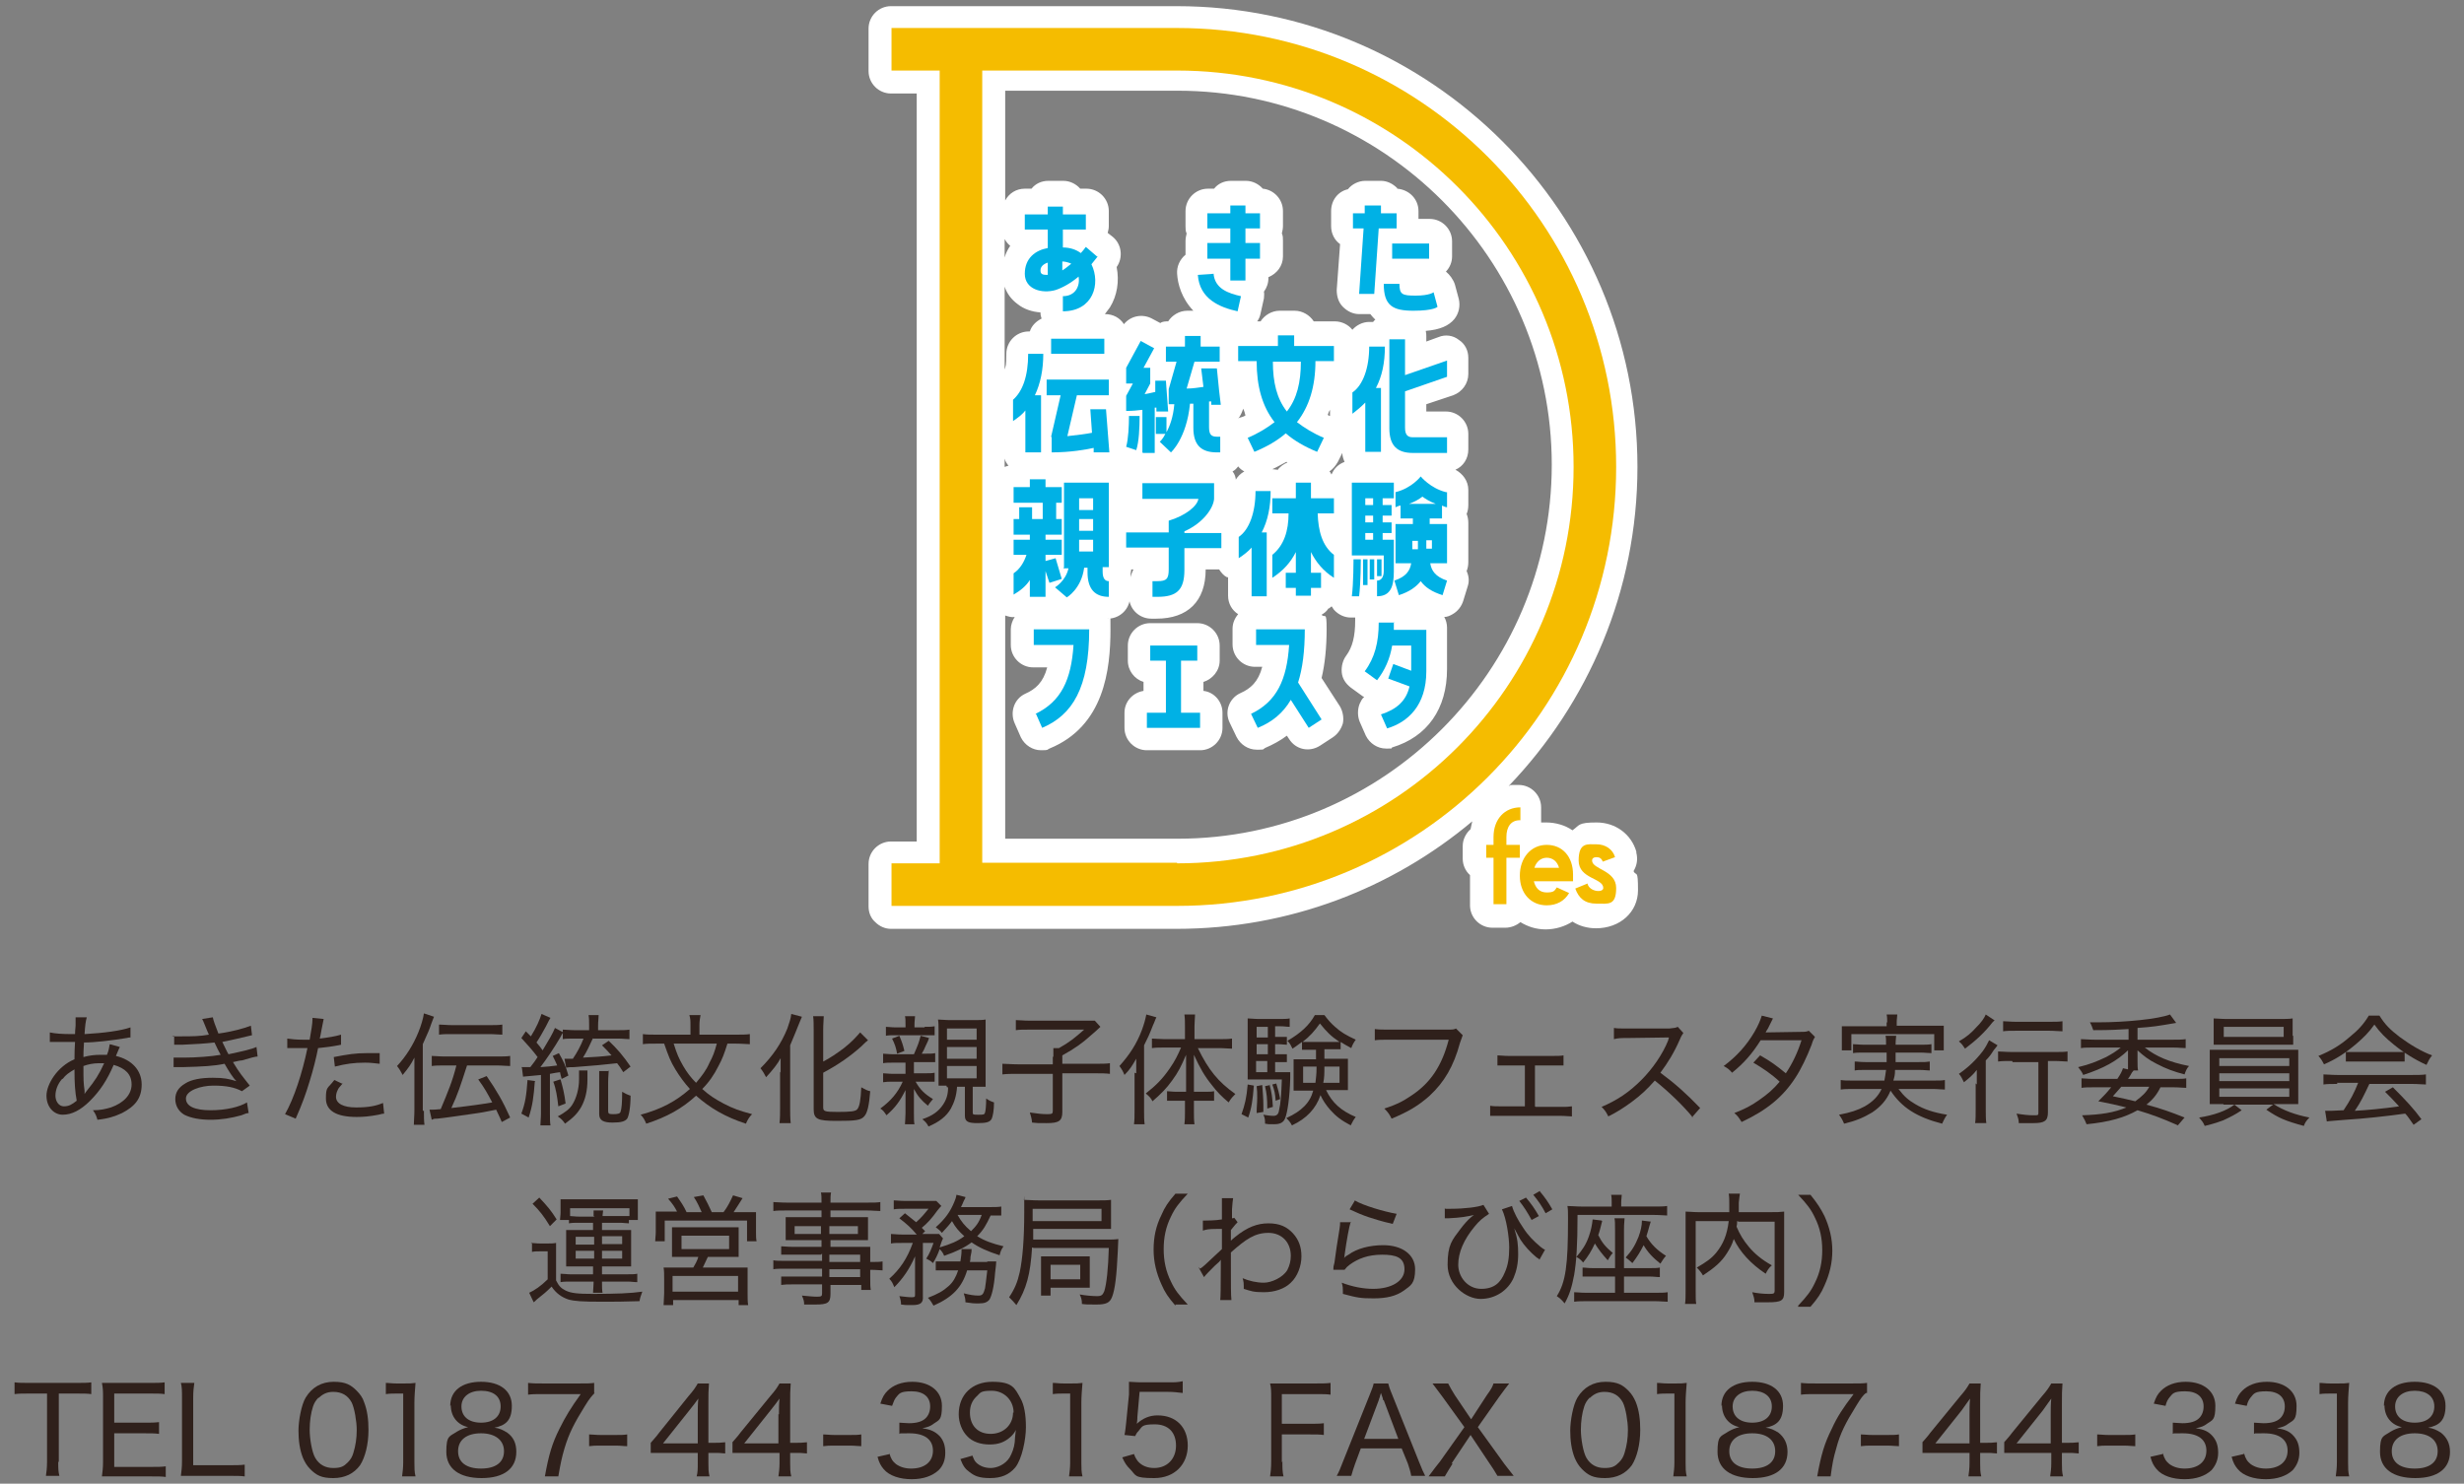
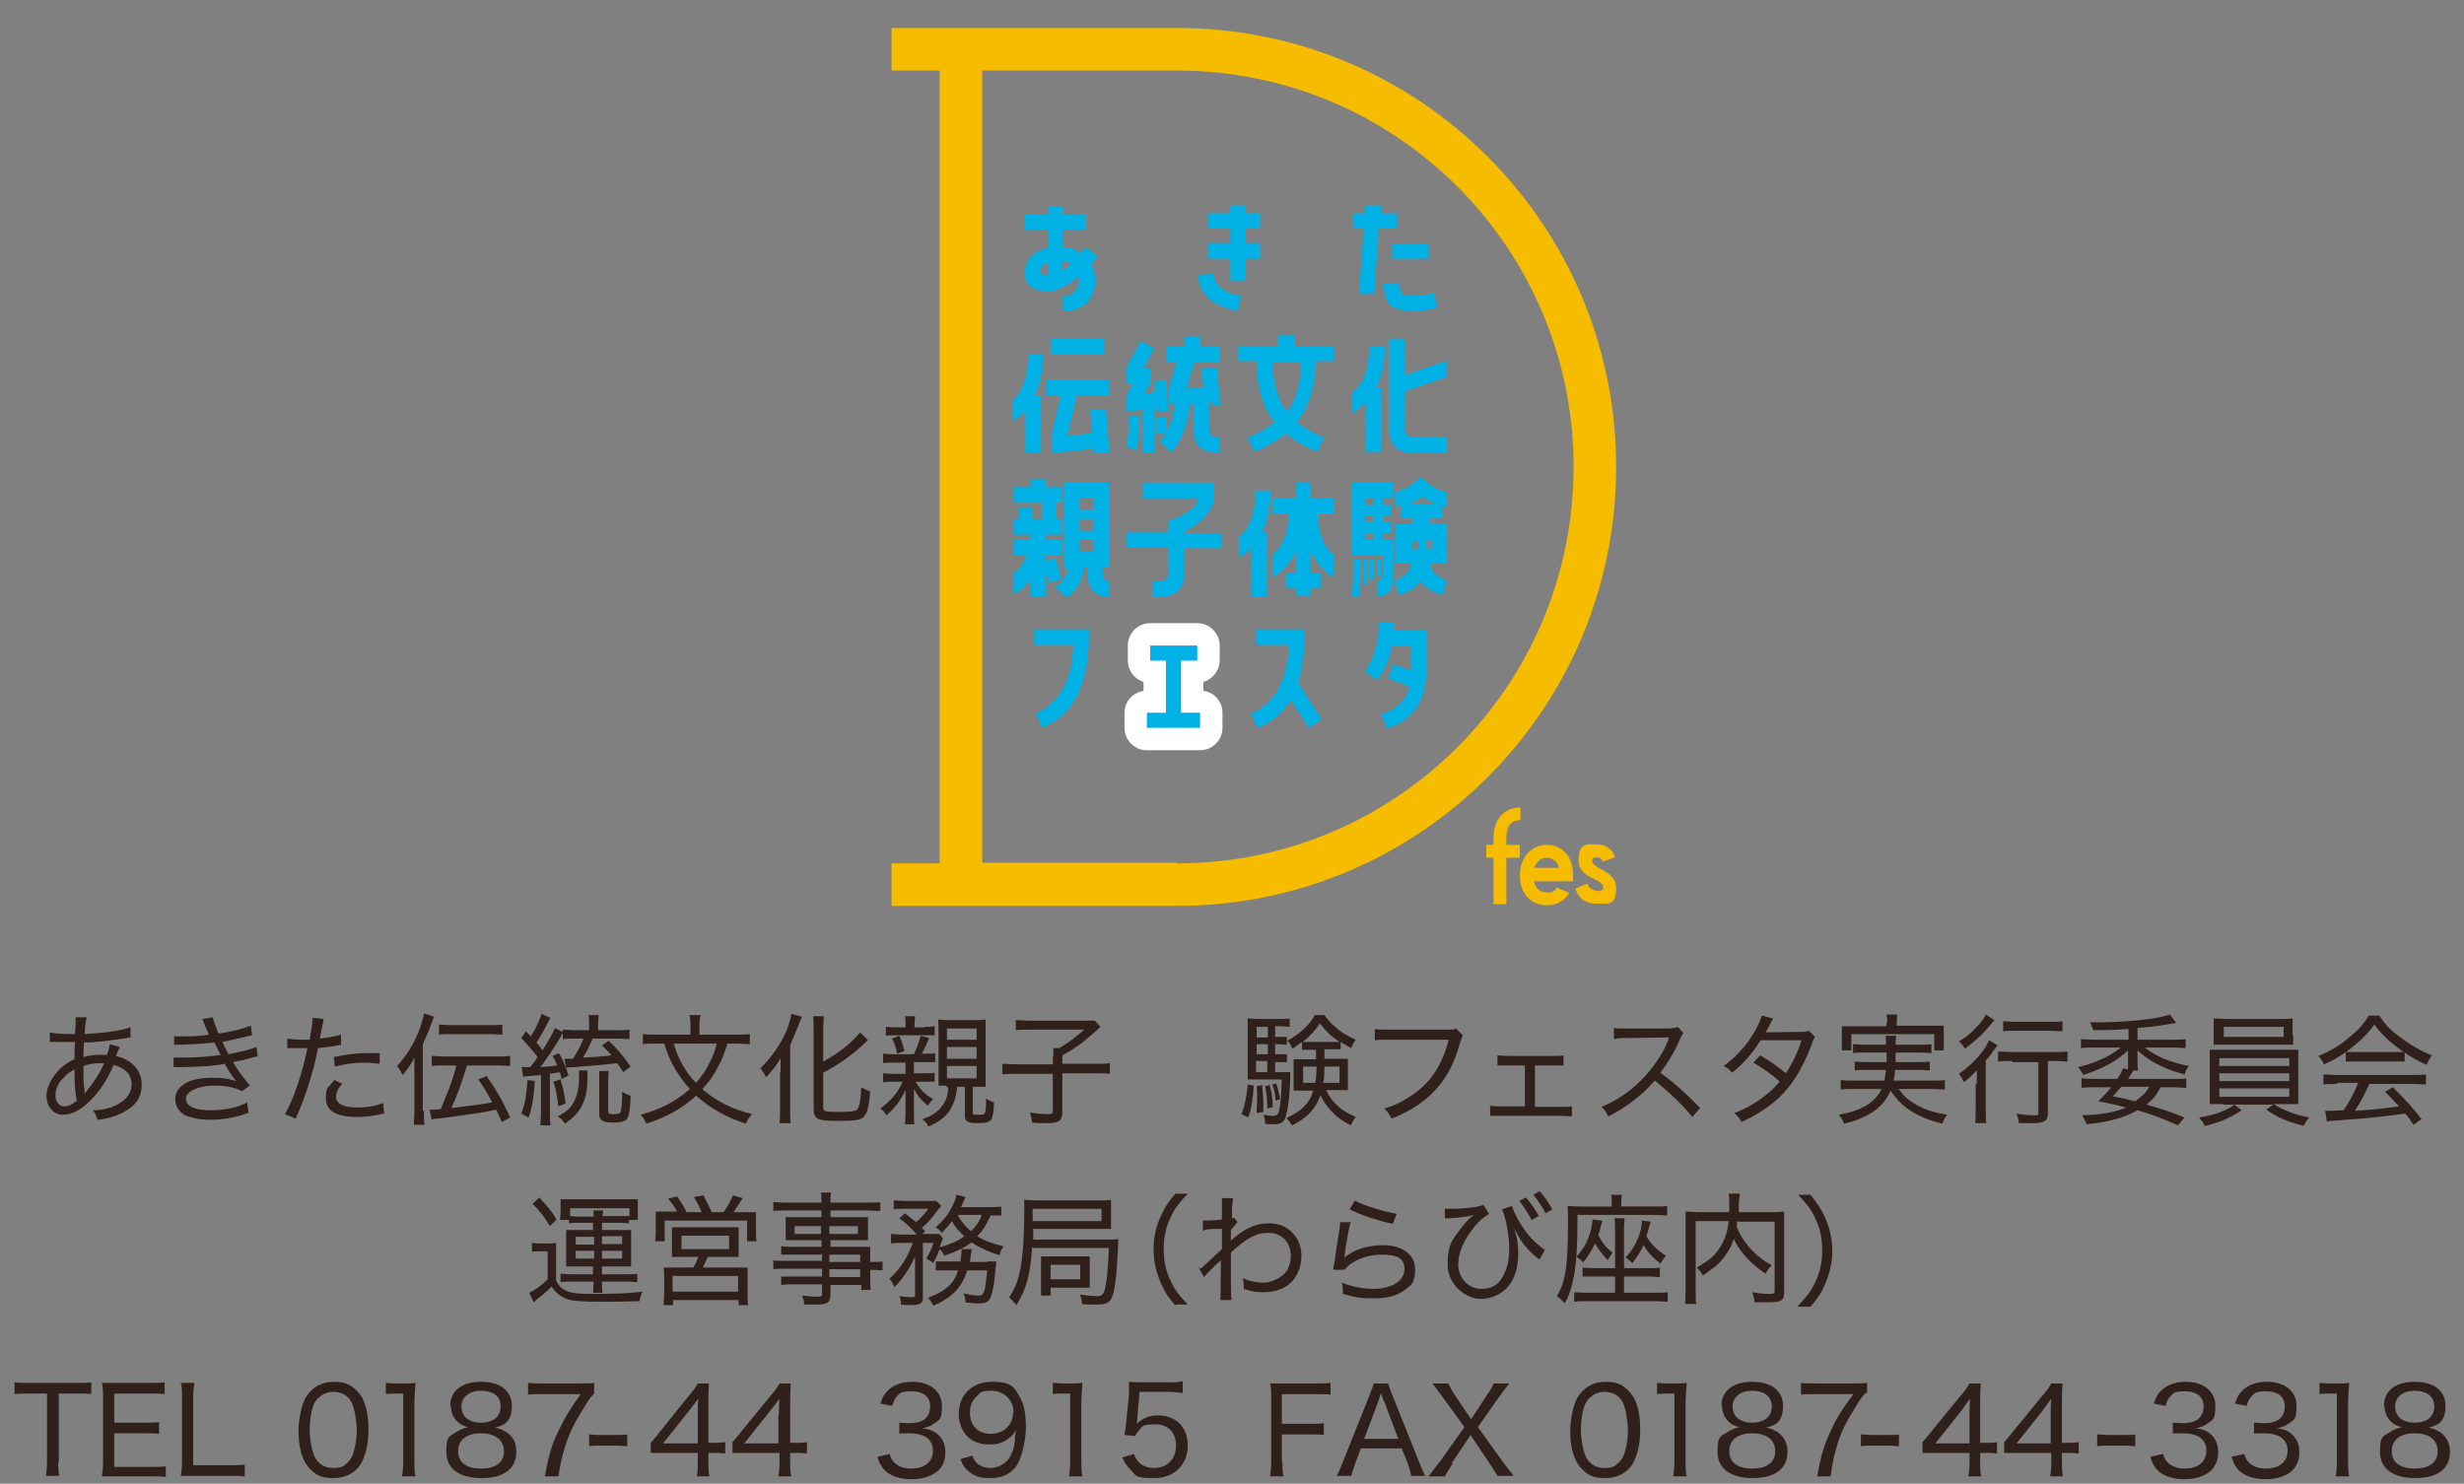
<svg xmlns="http://www.w3.org/2000/svg" version="1.1" viewBox="0 0 440 265">
  <rect x="0" y="0" width="440" height="265" fill="#808080" stroke="none" />
  <defs>
    <style> .cls-1 { fill: #fff; } .cls-2 { fill: #2f201b; } .cls-3 { fill: #00b1e5; } .cls-4 { fill: #f5bc00; } </style>
  </defs>
  <g>
    <g id="_レイヤー_1" data-name="レイヤー_1">
      <g>
        <g>
          <path class="cls-2" d="M8.9,184.4c.9.2,2.1.3,4,.3h.5q0-.5.1-1.5c0-.3,0-1,0-1.2s0-.2,0-.3h2c-.2.7-.3,1.4-.4,3,3.5-.2,6.5-.6,8.2-1.2v1.8c-.2,0-.3,0-.7.1-2.4.4-5.6.8-7.6.8-.1,1.6-.1,1.8-.1,2.6,1.1-.3,2-.4,3-.4s.7,0,1.2,0c.3-.7.4-1.3.5-1.9l1.8.5c0,0-.3.6-.7,1.6,2.9.7,4.6,2.6,4.6,5.1s-1.2,3.9-3.5,5.1c-1.3.6-2.5,1-4.4,1.2-.2-.7-.3-1-.8-1.7,1.3,0,2.2-.2,3.2-.5,2.3-.8,3.7-2.3,3.7-4.1s-1.1-2.9-3.2-3.5c-1.2,2.8-2.5,4.7-4.2,6.4-1.7,1.7-3.3,2.5-4.9,2.5s-2.9-1.4-2.9-3.4,1.9-5.2,5-6.5q0-1.6.1-3.1h-.7c-.2,0-1.2,0-3,0-.2,0-.3,0-.4,0,0,0-.2,0-.4,0v-1.7ZM11.1,192.7c-.8.9-1.2,2-1.2,3s.6,1.9,1.5,1.9,1.4-.3,2.3-1c-.3-1.6-.4-3.1-.4-5.6-1,.6-1.6,1-2.1,1.7ZM15.1,195.4q.1-.2.5-.7c1.3-1.6,2.1-2.8,3-4.8-.4,0-.5,0-.9,0-1,0-2,.2-2.8.5,0,2.6,0,2.9.2,4.4,0,.2,0,.4,0,.5h0c0,.1,0,.1,0,.1h0Z" />
          <path class="cls-2" d="M30.7,185.1c.5,0,1,0,1.7,0,1.8,0,3.3,0,4.9-.3-.5-1.1-1-2.5-1.2-2.8l1.9-.3c.1.6.5,1.6,1,2.9,2.3-.3,4.5-.9,5.8-1.4l.2,1.7c-1.6.4-4.3,1-5.3,1.2.4.8.8,1.7,1.1,2.2,2.8-.6,4.1-.9,5-1.3l.2,1.7q-.5,0-2.8.7c-.3,0-.7.1-1.6.3,1.2,2,1.6,2.4,3,4.2l-1.4,1c-1.3-.7-2.8-1-5.1-1s-4.9.9-4.9,2.3,1.6,2.1,4.4,2.1,5.2-.6,6.5-1.4l.3,1.9q-.4,0-1.3.4c-1.8.5-3.6.8-5.5.8s-3.5-.3-4.7-.9c-1-.6-1.6-1.6-1.6-2.8s.6-2.1,1.8-2.8c1.1-.7,2.8-1,4.9-1s2.8.2,4.2.6c-.6-.6-1.3-1.7-2.1-3.1-1.9.4-3.8.5-7.5.6-1,0-1.1,0-1.6,0v-1.7c.5,0,.9,0,1.8,0,2.1,0,5-.2,6.6-.5q-.5-.9-1.1-2.2c-1.8.2-3.4.3-5.8.4-.9,0-1,0-1.4,0v-1.6Z" />
          <path class="cls-2" d="M51.3,185.5c.7.1,1.6.2,2.8.2s.6,0,1.2,0c.3-1.7.5-2.9.5-3.6v-.3l2,.2q-.1.5-.4,2c-.1.7-.2,1-.3,1.5,1.6-.2,2.8-.4,3.8-.7v1.8q0,0-.5.1c-1,.2-2.5.4-3.6.5-.3,1.6-.9,4-1.5,5.9-.7,2.3-1.3,4-2.5,6.7l-1.9-.8c1.6-2.8,3.1-7.4,4-11.8-.3,0-1.1,0-1.8,0s-.8,0-1.3,0h-.5v-1.8ZM61.2,193.5c-.6.7-.8.9-.9,1.2-.2.4-.3.8-.3,1.2,0,1.2,1.3,1.9,3.6,1.9s3.6-.3,4.8-.8l.2,1.9q-.3,0-1,.2c-1.6.3-2.7.4-3.9.4-3.6,0-5.5-1.1-5.5-3.3s.3-1.7,1.5-3.3l1.5.7ZM67.8,190c-1-.1-1.6-.2-2.6-.2-2,0-3.4.2-5.4.7l-.2-1.7c2.6-.5,3.9-.7,5.9-.7s.7,0,2.3,0v1.8Z" />
          <path class="cls-2" d="M75.7,198.4c0,1,0,1.8.1,2.5h-1.9c0-.8.1-1.5.1-2.6v-6.9c0-1,0-1.6,0-2.5-.6,1.2-1.1,1.9-2.1,3.1-.3-.6-.6-1.1-1-1.6,1.6-1.7,2.9-3.8,3.8-6,.5-1.2.9-2.6,1-3.4l1.8.6c-.1.3-.3.7-.5,1.3-.3.9-.5,1.4-1.5,3.6v11.9h0ZM79.5,190.3c-1.1,0-1.7,0-2.4.1v-1.8c.7,0,1.3.1,2.3.1h9.3c1.1,0,1.7,0,2.4-.1v1.8c-.7,0-1.4-.1-2.4-.1h-5.3c-1.2,3.7-1.6,5-2.8,7.6,3.5-.4,5.6-.7,7.3-1-.9-1.7-1.4-2.6-2.5-4.1l1.5-.6c1.8,2.6,2.9,4.5,4.2,7.4l-1.5.8c-.4-1-.6-1.3-1-2.2-2,.4-2.4.5-4.6.8-1.4.2-4.8.7-5.9.8-.5,0-.6,0-1,.2l-.4-1.8h.4c.2,0,.7,0,1.6-.1,1.3-3.1,2.1-5,2.8-7.8h-2.2ZM78.5,183c.7,0,1.3.1,2.3.1h6.5c1,0,1.7,0,2.4-.1v1.8c-.7,0-1.3-.1-2.4-.1h-6.5c-1.1,0-1.7,0-2.4.1v-1.8h0Z" />
          <path class="cls-2" d="M95.5,193.2c-.2,2.7-.4,4.3-1.1,6.4l-1.3-.7c.7-1.9.9-3.2,1.1-6l1.4.2ZM93.1,190.6c.3,0,.4,0,.7,0s.6,0,.9,0q.8-1,1.3-1.8c-.9-1.2-1.7-2.1-2.9-3.4l.8-1.2c.5.5.5.5.9.9,1-1.6,1.6-3,1.9-4l1.6.7c-.2.3-.3.5-.8,1.5-.6,1.1-1.1,2-1.7,2.9.5.6.7.8,1.1,1.4,1.2-2,1.8-3,2.2-4l1.5.8c-.2.2-.3.4-.5.8-1.1,1.9-2.6,4.1-3.6,5.4q1.6-.1,3-.3c-.3-.7-.4-.9-.8-1.7l1.1-.5c.8,1.4,1.2,2.2,1.7,4l-1.2.6c-.2-.6-.2-.8-.3-1.2-.6.1-.9.1-1.8.3v7.1c0,.9,0,1.5.1,2.1h-1.8c0-.6.1-1.3.1-2.1v-6.9c-2.4.2-2.9.3-3.2.3l-.2-1.6ZM100.1,192.8c.4,1.4.7,2.6.9,4.3l-1.3.5c-.2-1.7-.4-3.1-.9-4.4l1.2-.4ZM104.9,191.2c0,.4,0,.6,0,1.6,0,2.1-.4,3.6-1.1,4.9-.7,1.2-1.4,1.9-2.9,3-.4-.6-.7-.9-1.3-1.3,1.3-.7,2.1-1.3,2.6-2.1.7-1.1,1.2-2.8,1.2-4.5s0-1.1,0-1.6h1.8ZM105.9,185.4c-.7,1.5-1.1,2.4-1.8,3.5,2-.1,3.5-.2,5.1-.4-.7-.8-.9-1-1.7-1.8l1.2-.8c1.5,1.4,2.6,2.7,3.9,4.6l-1.3,1c-.5-.8-.7-1.1-1.1-1.6-2.7.3-3.8.4-7.7.7-.5,0-.9,0-1.4.1l-.3-1.6c.4,0,.6,0,1,0s.3,0,.5,0c.8-1.2,1.4-2.3,1.9-3.6h-1.7c-.9,0-1.4,0-2,.1v-1.7c.6,0,1.2.1,2.1.1h2.6v-.9c0-.7,0-1.2-.1-1.8h1.8c0,.6-.1,1.1-.1,1.8v.9h3.5c.9,0,1.5,0,2.1-.1v1.7c-.6,0-1.2-.1-2-.1h-4.5ZM108.7,191.2c0,.5-.1,1.1-.1,2.1v5.1c0,.5.1.6.9.6s1.2-.1,1.3-.4c.2-.5.3-1.6.3-3.6.5.3.9.5,1.5.7,0,2.1-.3,3.6-.6,4.1-.4.5-1.1.7-2.6.7s-2.4-.3-2.4-1.5v-5.6c0-1,0-1.6,0-2.1h1.8Z" />
          <path class="cls-2" d="M129.9,186.4c-.6,1.9-.9,2.7-1.6,4-.8,1.6-1.7,2.9-2.9,4.1,1.2,1.1,2.3,1.8,3.8,2.6,1.7.9,2.9,1.3,5.1,1.9-.5.5-.8,1-1.1,1.7-3.7-1.2-6.4-2.8-8.9-5-2.5,2.3-5.2,3.8-8.9,5-.3-.7-.5-1.1-1-1.6,3.7-1,6.3-2.4,8.8-4.6-1-1.1-1.8-2.2-2.6-3.5-.9-1.5-1.2-2.3-2-4.6h-1.4c-1.1,0-1.8,0-2.4.1v-1.8c.7.1,1.4.1,2.5.1h6v-1.7c0-.7,0-1.2-.2-1.8h2c-.1.5-.2,1.1-.2,1.8v1.7h6.5c1.1,0,1.8,0,2.5-.1v1.8c-.6,0-1.3-.1-2.5-.1h-1.6ZM120.3,186.4c.6,1.9.9,2.6,1.7,4,.7,1.2,1.4,2.1,2.3,3,1-1.2,1.8-2.2,2.4-3.6.6-1.1.9-1.9,1.3-3.4h-7.8Z" />
          <path class="cls-2" d="M139.4,191.6c0-1.1,0-1.4,0-2.6-.6,1.1-1.4,2.1-2.6,3.4-.3-.6-.6-1.1-1-1.6,2.2-2.2,3.7-4.4,4.8-7.1.4-1.2.6-1.7.7-2.6l1.9.5q-.1.3-.5,1.2c-.4,1-.8,2-1.6,3.9v11.3c0,.8,0,1.8.1,2.6h-2c.1-.9.1-1.7.1-2.7v-6.5h0ZM147,197.8c0,.7.3.8,2.6.8s3.2-.1,3.5-.5c.4-.5.6-1.6.7-3.9.7.4,1.1.6,1.6.7-.2,2.5-.5,3.8-1,4.4-.6.8-1.6.9-5,.9s-4.1-.3-4.1-2.1v-14.2c0-.9,0-1.8-.1-2.4h1.9c0,.6-.1,1.4-.1,2.4v5.7c1.2-.6,2.5-1.5,3.7-2.4,1.4-1.1,2.1-1.9,2.9-2.8l1.4,1.4q-.3.2-1.2,1.1c-1.9,1.7-4,3.2-6.8,4.7v6.2h0Z" />
          <path class="cls-2" d="M159.5,189.8c-.8,0-1.3,0-1.8.1v-1.7c.4,0,1,.1,1.8.1h3.7c.7-1.6.9-2.1,1.2-3.3l1.5.4q-.1.4-.6,1.4c-.2.5-.4.9-.7,1.4h.7c.8,0,1.2,0,1.7-.1v1.6c-.5,0-1,0-1.8,0h-2v2h1.9c.9,0,1.3,0,1.8-.1v1.6c-.5,0-.9,0-1.7,0h-1.7c.8,1.4,1.6,2.2,3.1,3.1-.4.5-.6.7-.9,1.2-1.2-1-1.8-1.7-2.5-3,0,.6,0,.9,0,1.7v2.6c0,.9,0,1.6.1,2h-1.7c0-.3.1-1.2.1-2v-2.4c0-.6,0-1.2,0-1.7-1,2-1.8,3.1-3.4,4.5-.4-.6-.6-.9-1.1-1.2,1.9-1.4,3.1-2.8,4-4.8h-1.7c-.9,0-1.2,0-1.8.1v-1.6c.5,0,.9.1,1.8.1h2.2v-2h-2.2ZM165.1,183.4c.8,0,1.2,0,1.8-.1v1.6c-.4,0-.9,0-1.6,0h-5.6c-.6,0-1,0-1.5.1v-1.6c.5,0,.9.1,1.7.1h1.8v-.5c0-.7,0-1.1-.1-1.5h1.8c0,.4-.1.8-.1,1.5v.5h1.8ZM160.2,188.2c-.2-1.1-.4-1.7-.9-2.7l1.3-.5c.5,1.2.6,1.5.9,2.7l-1.3.5ZM169,193.9c-.6,0-.9,0-1.4,0,0-.6,0-.9,0-2.1v-7.6c0-.9,0-1.6-.1-2.1.6,0,1.2.1,2.1.1h4.3c1,0,1.5,0,2.1-.1,0,.7,0,1.3,0,2.3v7.6c0,.9,0,1.7,0,2.1-.6,0-1,0-2,0h-.3v4.6c0,.4.1.4,1,.4s1.1,0,1.2-.4c.1-.3.2-1.2.2-2.5.6.4.8.5,1.4.7,0,1.4-.2,2.4-.4,2.9-.3.6-.9.8-2.5.8s-2.3-.2-2.3-1.3v-5.2h-1.4c-.1,1.6-.5,2.8-1.1,3.9-.8,1.4-2.1,2.4-4,3.2-.3-.6-.6-.9-1.1-1.3,1.8-.6,2.9-1.4,3.7-2.6.6-.9.9-1.8.9-3.1h-.2ZM169.1,185.7h5.3v-2h-5.3v2ZM169.1,189.1h5.3v-2.1h-5.3v2.1ZM169.1,192.6h5.3v-2.2h-5.3v2.2Z" />
          <path class="cls-2" d="M188.1,188.7c0-.6,0-1.1,0-1.5h1c1.8-1,2.8-1.8,4.5-3.3h-9.9c-.9,0-1.7,0-2.3.1v-1.8c.7,0,1.4.1,2.3.1h10.1c.9,0,1.3,0,1.7,0l1,1.1q-.6.6-1.9,1.7c-1.2,1.1-2.7,2.2-4.9,3.4v1.5h5.8c1.3,0,2,0,2.7-.1v1.9c-.8-.1-1.5-.1-2.7-.1h-5.8v6.9c0,1.6-.6,2-2.8,2s-1.2,0-2.6-.1c-.1-.9-.2-1.1-.4-1.8,1.3.2,2.2.3,3.1.3s1-.1,1-.6v-6.6h-6.3c-1.1,0-1.9,0-2.7.1v-1.9c.8,0,1.5.1,2.8.1h6.2v-1.3h0Z" />
-           <path class="cls-2" d="M202.9,191.7c0-1,0-1.6,0-2.6-.7,1.2-1.1,1.9-2.1,2.9-.3-.7-.4-.9-.9-1.6,1.8-2,3.1-4,4-6.4.4-1.1.6-1.8.8-2.8l1.8.5c-.3.6-.3.8-.6,1.4-.7,1.8-.9,2.2-1.6,3.6v11.6c0,1,0,1.8.1,2.5h-1.9c.1-.8.1-1.4.1-2.6v-6.6ZM210.1,196.6c-.7,0-1.2,0-1.7,0v-1.7c.5,0,.9.1,1.7.1h1.7v-4c0-1.1,0-1.7,0-2.6-.9,2.1-1.4,3.1-2.5,4.6-1,1.4-2,2.4-3.5,3.7-.3-.6-.5-.8-1.2-1.4,1.8-1.4,3-2.6,4.3-4.5.9-1.3,1.4-2.3,2-3.7h-3c-.8,0-1.5,0-2.2.1v-1.7c.6,0,1.4.1,2.2.1h3.7v-2.3c0-.7,0-1.4-.1-2.1h1.9c0,.5-.1,1.3-.1,2.1v2.3h4.4c.9,0,1.6,0,2.3-.1v1.8c-.6,0-1.4-.1-2.3-.1h-3.8c1.9,3.9,3.6,6,6.7,8.2-.4.4-.8.8-1.2,1.5-1.2-1-2.1-1.9-3-3.1-1.3-1.6-2.1-3-3.2-5.4,0,1,0,1.7,0,2.6v4h1.9c.8,0,1.2,0,1.7-.1v1.7c-.5,0-.9,0-1.7,0h-1.9v2c0,.8,0,1.5.1,2.2h-1.8c.1-.8.1-1.5.1-2.2v-2h-1.7Z" />
          <path class="cls-2" d="M223.9,193.9c-.2,2.6-.4,4-1,5.7l-1.2-.6c.6-1.7.9-2.9,1.1-5.3l1.1.2ZM227.7,191.5h.9c1,0,1.4,0,1.8,0,0,.4,0,.6,0,1.1-.1,3.5-.5,6.1-.9,7.1-.3.8-.9,1.1-2,1.1s-1,0-1.6-.1c0-.6,0-1-.3-1.6.6.1,1.2.2,1.8.2s.9-.3,1-1c.3-1.2.4-2.8.5-5.5h-4.4c-.6,0-1.3,0-1.7,0,0-.5,0-1.1,0-1.9v-6.9c0-1,0-1.5,0-2.1.6,0,1.1.1,2,.1h3.6c.9,0,1.4,0,1.9-.1v1.5c-.6,0-.9-.1-1.7-.1h-.9v1.9h.5c.7,0,1.1,0,1.6,0v1.4c-.5,0-.9-.1-1.6-.1h-.5v1.8h.5c.8,0,1.1,0,1.6,0v1.4c-.5,0-.9,0-1.6,0h-.5v2h0ZM226.4,183.4h-2v1.9h2v-1.9ZM226.4,186.5h-2v1.8h2v-1.8ZM224.3,189.5v2h2v-2h-2ZM225.4,193.8c.1,1.4.2,2.4.2,3.6s0,.6,0,1.2l-1.2.2c0-1.2.1-1.7.1-2.7s0-1.2-.1-2.1l1-.2ZM226.7,193.7c.4,1.5.5,2.3.6,4l-1,.3c0-1.8-.1-2.7-.4-4l.9-.2ZM227.9,193.5c.3,1,.5,1.7.7,2.8l-.8.3c-.1-1.3-.2-1.8-.6-2.9l.8-.2ZM234.1,187.5c-.7,0-1.1,0-1.6,0v-1.4c-.6.4-.9.7-1.7,1.2-.3-.6-.4-.9-.9-1.4,2.4-1.4,3.9-2.8,4.9-4.6h1.7c.6.8,1.1,1.4,1.9,2.1,1.1,1,2,1.5,3.7,2.3-.3.4-.6.9-.8,1.5-.9-.5-1.3-.7-1.9-1.1v1.3c-.5,0-.9,0-1.7,0h-1.2v1.7h2.5c.8,0,1.3,0,1.7,0,0,.4,0,1,0,1.5v2.6c0,.7,0,1.1,0,1.5-.5,0-1.1,0-1.6,0h-2.3c1.1,2.3,2.7,3.7,5.3,4.8-.4.5-.6.9-.9,1.5-1.7-.9-2.6-1.6-3.6-2.7-.8-.9-1.4-1.8-1.8-2.7-.8,2.4-2.5,4.2-5.1,5.4-.3-.6-.6-.9-1-1.3,1.5-.7,2.4-1.3,3.2-2.1.8-.8,1.3-1.7,1.6-2.8h-1.8c-.7,0-1.1,0-1.7,0,0-.5,0-.9,0-1.5v-2.6c0-.6,0-.9,0-1.5.4,0,.9,0,1.7,0h2.3q0-.7,0-1.7h-1.1ZM237.8,186.1c.7,0,1,0,1.4,0-1.5-1-2.3-1.8-3.5-3.3-1,1.4-1.8,2.3-3.1,3.3.4,0,.8,0,1.5,0h3.7ZM232.7,190.5v2.9h2.2c.1-.9.2-1.5.2-2.9h-2.5ZM236.5,190.5c0,1.2,0,2-.2,2.9h2.9v-2.9h-2.7Z" />
          <path class="cls-2" d="M261.2,184.9q-.1.3-.5,1.4c-1.1,4.1-2.8,7-5.4,9.4-2,1.8-3.9,2.9-6.8,4.1-.4-.8-.6-1.1-1.3-1.8,1.9-.6,3.2-1.2,4.8-2.3,3.5-2.3,5.5-5.4,6.7-10h-10.6c-1.2,0-1.9,0-2.6.1v-2c.8.1,1.3.1,2.7.1h10.2c1,0,1.2,0,1.6-.2l1.1,1.1Z" />
          <path class="cls-2" d="M274.2,197.7h4.4c1.1,0,1.4,0,2.1-.1v1.8c-.5,0-1.1-.1-2.1-.1h-10.4c-1,0-1.5,0-2.1,0v-1.8c.6.1,1.1.1,2,.1h4.2v-7.3h-2.9c-.9,0-1.5,0-2,0v-1.8c.6,0,1.1.1,2,.1h7.8c.9,0,1.5,0,2-.1v1.8c-.6,0-.9,0-2,0h-3.1v7.3h0Z" />
          <path class="cls-2" d="M302.3,199.6c-1.7-2.1-4.3-4.6-6.8-6.6-1.4,1.6-2.5,2.6-4.1,3.8-1.5,1.1-2.6,1.8-4.2,2.6-.4-.8-.6-1.1-1.2-1.7,2.8-1.2,4.9-2.6,7.1-4.8,2-2,3.8-4.6,4.8-7.1,0-.1,0-.2.1-.3,0,0,0,0,0-.2q-.3,0-7.3.1c-1.2,0-1.7,0-2.5.2v-2c.6.1,1,.1,2,.1h7.9c.9-.1,1.1-.1,1.5-.3l1,1.1c-.2.3-.4.6-.6,1.1-1.1,2.5-2.1,4.1-3.5,6,2.7,2,4.7,3.8,7.1,6.3l-1.5,1.7Z" />
          <path class="cls-2" d="M316.6,181.9q-.2.4-.7,1.4c-.2.5-.5.8-.6,1.1q.3,0,6.3-.1c.6,0,1,0,1.4-.2l1.1,1.1c-.2.4-.3.4-.6,1.4-.8,2.1-1.9,4.4-2.9,5.9-2.2,3.4-5.1,5.8-9.6,7.9-.5-.8-.7-1.1-1.3-1.6,1.8-.7,3-1.3,4.4-2.3,1.6-1.1,2.6-2,3.7-3.3-1.5-1.4-3-2.4-4.7-3.4l1.2-1.3c1.8,1,2.9,1.8,4.6,3.2,1.2-1.8,2.1-3.7,2.8-5.9h-7.3c-1.5,2.4-3,4.1-5.1,5.8-.5-.6-.8-.8-1.5-1.2,2.3-1.7,4.1-3.7,5.5-6.1.7-1.2,1.1-2.2,1.3-2.9l2,.5Z" />
          <path class="cls-2" d="M339.1,194.6c.9,1.2,1.7,1.9,2.9,2.6,1.5.9,3.2,1.5,5.7,1.9-.4.5-.6,1-.9,1.6-4.6-1.2-7.2-2.9-9.2-5.9-.7,1.7-1.8,2.9-3.3,3.9-1.5.9-2.9,1.5-5,2-.3-.7-.4-.9-.9-1.6,2.1-.4,3.3-.8,4.6-1.5,1.4-.8,2.4-1.8,3-3.1h-5.2c-.8,0-1.4,0-2.1.1v-1.7c.6.1,1.1.1,2,.1h5.8c.1-.6.2-1.1.3-1.9h-3.7c-1,0-1.4,0-1.9.1v-1.6c.6,0,.9.1,1.9.1h3.8c0-.8,0-1,0-1.7h-4c-.9,0-1.5,0-2,.1v-1.6c.5,0,1.1.1,2,.1h3.9c0-.9,0-1.2-.1-1.6h1.9c0,.3-.1.7-.1,1.6h4.3c1,0,1.5,0,2.1-.1v1.6c-.6,0-1.1-.1-2.1-.1h-4.3c0,.8,0,1.2,0,1.7h4.2c1,0,1.3,0,1.9-.1v1.6c-.5,0-.9-.1-1.9-.1h-4.3c0,.9-.1,1.2-.3,1.9h7.2c1,0,1.5,0,2-.1v1.7c-.7,0-1.3-.1-2.1-.1h-6.2ZM337,182.6c0-.5,0-.9-.1-1.4h1.9c0,.4-.1.8-.1,1.3v.7h6.2c1,0,1.5,0,2.2,0,0,.5,0,.9,0,1.5v1.4c0,.6,0,1.1,0,1.5h-1.7v-2.9h-14.8v2.9h-1.7c0-.5,0-.9,0-1.5v-1.3c0-.6,0-1,0-1.5.7,0,1.2,0,2.2,0h5.8v-.7Z" />
          <path class="cls-2" d="M353,193.7c0-.8,0-1.4,0-2.6-.7.9-1.4,1.5-2.3,2.2-.3-.6-.5-1.1-.9-1.5,1.6-1.1,3-2.4,4.3-4.1.5-.7.8-1.3,1.1-1.9l1.5.9c-.2.3-.3.4-.7.9-.5.8-.8,1.2-1.4,1.8v8.6c0,1.1,0,2,.1,2.6h-2c.1-.6.1-1.5.1-2.6v-4.5h0ZM356.2,182.2c-.1.1-.2.2-.4.4-1.4,1.8-2.9,3.2-4.9,4.7-.4-.6-.6-.9-1.1-1.3,1.4-.8,2.2-1.5,3.1-2.5.9-.9,1.4-1.6,1.7-2.3l1.5,1ZM359.3,189.5c-1,0-1.9,0-2.5.1v-1.8c.6,0,1.4.1,2.5.1h7.5c1.1,0,1.9,0,2.4-.1v1.8c-.6,0-1.4-.1-2.4-.1h-1.1v9.2c0,1.5-.6,1.9-2.6,1.9s-1.7,0-2.6,0c0-.7-.2-1.1-.4-1.7,1.2.2,2.1.3,3,.3s.9,0,.9-.5v-9h-4.6ZM357.7,182.4c.6,0,1.3.1,2.3.1h6c1,0,1.7,0,2.3-.1v1.8c-.7,0-1.4-.1-2.3-.1h-6c-.9,0-1.7,0-2.3.1v-1.8Z" />
          <path class="cls-2" d="M388.7,200.9c-2.5-1.1-4.3-1.8-7-2.6-2.3,1.3-5,2.1-9.1,2.5q-.2-.6-.8-1.6c3.4-.1,5.8-.5,7.9-1.4-1.6-.4-2.9-.7-5-1.1,1-1,1.4-1.4,2.3-2.5h-3.1c-.9,0-1.6,0-2.2.1v-1.7c.5,0,1.1.1,1.9.1h4.5c.6-.9.8-1.3,1-1.9l.9.2c0-.3,0-.7,0-1.5v-.8c0-.4,0-.7,0-1.1-2,1.9-4.3,3.2-8,4.4-.2-.5-.5-.9-.9-1.4,2.1-.5,3.3-1,5-1.8,1.1-.6,1.9-1.1,2.6-1.7h-4.8c-1,0-1.7,0-2.3.1v-1.6c.6,0,1.4.1,2.4.1h6.1v-1.9c-2,.1-2.9.2-6.3.2-.2-.5-.3-.9-.6-1.4.6,0,1.1,0,1.4,0,5.1,0,10.8-.6,12.9-1.4l1.1,1.5c-3.5.6-4.1.7-6.9.9v2.1h6.3c1,0,1.7,0,2.3-.1v1.6c-.6,0-1.3-.1-2.3-.1h-5c2,1.6,4.4,2.6,7.9,3.3-.4.4-.6.9-.8,1.5-1.9-.5-3.3-1-5-1.9-1.4-.7-2.3-1.4-3.4-2.4,0,.4,0,.6,0,1.1v.8c0,.8,0,1.2.1,1.7h-.8c-.2.2-.4.5-.6.9-.1.2-.2.3-.4.6h8.5c.8,0,1.4,0,1.9-.1v1.7c-.6,0-1.3-.1-2.2-.1h-2.4c-.7,1.4-1.4,2.2-2.5,3.1,2.6.7,4.3,1.3,6.8,2.3l-1.2,1.4ZM378.8,194.1c-.5.6-.8.9-1.5,1.7,2,.4,2.7.6,4,.9,1.2-.9,1.9-1.5,2.5-2.6h-5Z" />
          <path class="cls-2" d="M397,197.2c-1.1,0-1.7,0-2.4,0q0-.5,0-2.3v-5.1c0-1.1,0-1.7,0-2.3.7,0,1.4,0,2.4,0h11c1,0,1.7,0,2.4,0,0,.5,0,1.2,0,2.3v6.3s0,.4,0,.4c0,.1,0,.3,0,.7-.7,0-1.3,0-2.4,0h-2c1.7,1.1,3.8,1.9,6.4,2.4-.5.5-.8.9-1,1.5-3.3-.9-4.5-1.4-6.7-2.9l1.2-.9h-6.9l1.3,1c-1.2.8-2,1.2-3.3,1.8-.8.3-1.3.5-3.3,1-.3-.7-.5-.9-1-1.5,2.6-.4,4.9-1.2,6.3-2.3h-1.9ZM409.5,185c0,.6,0,1.1,0,1.6-.7,0-1.4,0-2.4,0h-9.4c-1,0-1.7,0-2.4,0,0-.5,0-.9,0-1.6v-1.5c0-.6,0-1,0-1.6.7,0,1.2.1,2.4.1h9.3c1.2,0,1.7,0,2.4-.1,0,.5,0,.9,0,1.6v1.5h0ZM396.3,190.4h12.5v-1.4h-12.5v1.4ZM396.3,193.1h12.5v-1.4h-12.5v1.4ZM396.3,195.9h12.5v-1.5h-12.5v1.5ZM397.1,183.4v1.8h10.7v-1.8h-10.7Z" />
          <path class="cls-2" d="M424.9,181.4c1,1.6,1.9,2.5,3.6,3.8,1.9,1.4,3.9,2.6,5.8,3.3-.5.6-.7,1.1-1,1.7-2-.9-4.1-2.2-5.8-3.6-1.5-1.2-2.5-2.2-3.5-3.6-1,1.4-1.9,2.3-3.3,3.5-1.9,1.6-3.6,2.7-5.7,3.6-.3-.6-.6-1.1-1-1.5,2.2-.9,3.9-1.9,5.6-3.4,1.5-1.2,2.5-2.3,3.4-3.8h1.8ZM417.4,193.6c-1.1,0-1.8,0-2.5.1v-1.8c.7,0,1.4.1,2.5.1h13.3c1.1,0,1.8,0,2.5-.1v1.8c-.6,0-1.4-.1-2.5-.1h-7.6c-1,2.1-1.5,3.2-2.6,4.8,2-.1,5.2-.4,7.9-.8-1.1-1.2-1.5-1.6-2.5-2.6l1.4-.8c2.3,2.3,3.7,3.8,5.1,5.7l-1.4,1c-.8-1.1-1-1.5-1.5-2-3.6.5-7.4.9-10.6,1.1-2.2.2-2.8.2-3.4.3l-.3-1.9c.4,0,.8,0,1.1,0s.3,0,2.2-.1c1.2-1.8,1.9-3.1,2.6-4.9h-3.8ZM418.8,187.9c.5,0,1,0,1.7,0h7c.8,0,1.4,0,1.9,0v1.7c-.5,0-1,0-1.8,0h-7c-.6,0-1.2,0-1.7,0v-1.7Z" />
          <path class="cls-2" d="M94.8,222c.5,0,.9.1,1.7.1h1.2c.6,0,1.1,0,1.6-.1,0,.7,0,1.2,0,2.3v4.4c.5,1,.9,1.4,1.7,1.8,1,.5,2.3.6,4.9.6,4.2,0,6.7-.1,8.8-.4-.3.8-.4,1.1-.5,1.7-2.8.1-4.6.1-6.7.1-3.6,0-4.9-.1-6-.4-1.2-.4-2.2-1.1-3-2.3-.9.9-1.5,1.4-2.4,2.1-.4.3-.4.4-.8.7l-.8-1.7c.9-.4,2.1-1.2,3.3-2.4v-5h-1.3c-.7,0-1,0-1.5.1v-1.7h0ZM96.3,213.9c1.5,1.6,2.1,2.3,3.1,3.9l-1.2,1.2c-1.1-1.8-1.8-2.7-3.1-4l1.2-1.1ZM103.3,218.4c-.7,0-1.2,0-1.7.1v-.6h-1.6c0-.4.1-.8.1-1.3v-1c0-.5,0-1,0-1.4.6,0,1.1,0,2,0h9.8c.8,0,1.4,0,2,0,0,.4,0,.8,0,1.3v1c0,.6,0,1,0,1.4h-1.6v.6c-.5,0-.9-.1-1.6-.1h-3.2v1.3h3.5c.8,0,1.2,0,1.7,0,0,.5,0,.9,0,1.5v3.5c0,.6,0,.9,0,1.5-.6,0-1,0-1.7,0h-3.5v1.4h4.5c.9,0,1.3,0,1.8-.1v1.5c-.6,0-1-.1-1.8-.1h-4.5v.2c0,.6,0,1.4.1,1.8h-1.7c0-.4.1-1.2.1-1.8v-.2h-4.1c-.8,0-1.2,0-1.8.1v-1.5c.6,0,1.1.1,1.7.1h4.1v-1.4h-3.1c-.7,0-1.2,0-1.7,0,0-.5,0-.7,0-1.5v-3.5c0-.8,0-.9,0-1.5.5,0,.9,0,1.7,0h3.1v-1.3h-2.8ZM106,217.2c0-.4,0-.7,0-1h1.7c0,.3-.1.6-.1,1h3.3c.8,0,1.1,0,1.5,0v-1.4h-10.6v1.4c.4,0,.9.1,1.6.1h2.8ZM102.8,220.9v1.4h3.3v-1.4h-3.3ZM102.8,223.4v1.4h3.3v-1.4h-3.3ZM107.5,222.2h3.6v-1.4h-3.6v1.4ZM107.5,224.8h3.6v-1.4h-3.6v1.4Z" />
          <path class="cls-2" d="M120.9,216.4c-.4-.8-.8-1.4-1.6-2.3l1.6-.4c.7,1,1.2,1.7,1.7,2.8h2.7c-.4-.9-.8-1.8-1.4-2.7l1.7-.3c.5.9,1.1,2.1,1.5,3h2.1c.7-.9,1.2-1.9,1.7-3l1.7.5c-.6,1-1.1,1.7-1.6,2.5h1.6c1.1,0,1.7,0,2.4,0,0,.5,0,1,0,1.8v1.8c0,.6,0,1.1.1,1.6h-1.7v-3.7h-14.7v3.7h-1.7c0-.5.1-1,.1-1.6v-1.8c0-.8,0-1.1,0-1.9.7,0,1.3,0,2.3,0h1.7ZM122.3,224.5c-1.3,0-1.6,0-2.3,0,0-.5,0-.9,0-1.8v-1.9c0-.7,0-1.2,0-1.6.6,0,1.1,0,2,0h8c.8,0,1.3,0,1.9,0,0,.4,0,.8,0,1.6v1.9c0,1,0,1.3,0,1.8-.7,0-1.2,0-2.3,0h-3.2c-.3.6-.7,1.5-.9,1.9h6c.9,0,1.4,0,2,0,0,.6,0,1.1,0,2v2.6c0,.9,0,1.5.1,2.1h-1.7v-.9h-11.7v.9h-1.7c0-.6.1-1.4.1-2.1v-2.6c0-.9,0-1.4-.1-2,.5,0,1.1,0,2,0h3.3c.3-.5.7-1.2.9-1.9h-2.4ZM120.1,230.7h11.7v-2.8h-11.7s0,2.8,0,2.8ZM121.7,223.1h8.5v-2.4h-8.5s0,2.4,0,2.4Z" />
          <path class="cls-2" d="M146.6,224.1h-5.1c-.8,0-1.4,0-2,0v-1.5c.5,0,1.1.1,2.1.1h5.1v-1.2h-4.6c-.7,0-1.3,0-1.8,0,0-.5,0-.9,0-1.5v-1.1c0-.6,0-.9,0-1.5.5,0,1,0,1.8,0h4.6v-1.2h-6.2c-1,0-1.8,0-2.4.1v-1.6c.6,0,1.2.1,2.5.1h6.1c0-.9,0-1.3-.1-1.8h1.8c-.1.5-.1.9-.1,1.8h6.4c1.3,0,1.9,0,2.5-.1v1.6c-.7,0-1.4-.1-2.4-.1h-6.5v1.2h4.9c.8,0,1.2,0,1.8,0,0,.5,0,.9,0,1.5v1.1c0,.6,0,.9,0,1.5-.5,0-1,0-1.7,0h-5v1.2h4.7c1.2,0,1.8,0,2.4,0,0,.5,0,.8,0,1.9v.8c1.1,0,1.7,0,2.2-.1v1.6c-.5,0-1-.1-2.2-.1v1.4c0,1.1,0,1.6.1,2.2h-1.7v-.9h-5.5v1.6c0,1.6-.5,1.9-2.7,1.9s-1.1,0-2,0c0-.6-.1-.9-.4-1.6,1.2.1,1.9.2,2.7.2s.9-.1.9-.6v-1.6h-5.2c-1,0-1.4,0-2.1.1v-1.5c.6,0,1,0,2.1,0h5.2v-1.4h-6.4c-1.2,0-1.8,0-2.3.1v-1.6c.5.1,1.1.1,2.3.1h6.4v-1.3h0ZM141.9,219v1.4h4.7v-1.4h-4.7ZM148.1,220.4h5.1v-1.4h-5.1v1.4ZM153.6,225.4v-1.3h-5.5v1.3h5.5ZM148.1,228.1h5.5v-1.4h-5.5v1.4Z" />
          <path class="cls-2" d="M178.7,217.1c-.5,0-.8,0-1.8,0-.8,1.7-1.3,2.6-2.4,3.7,1.3.8,2.6,1.3,4.7,1.8-.4.6-.5.8-.7,1.6-2.2-.7-3.7-1.4-5-2.3-1.2.9-2.6,1.6-4.9,2.4-.2-.5-.4-.8-.8-1.2-.4,1.1-.7,1.7-1.2,2.5-.4-.4-.6-.5-1.2-.8.6-.9.9-1.7,1.3-2.8h-1.9v9.5c.1,1.2-.4,1.6-1.9,1.6s-1.1,0-2-.1c0-.5-.1-1-.3-1.5.9.1,1.6.2,2.2.2s.6-.1.6-.5v-6.8c-1,2.3-2.2,4-3.7,5.5-.3-.7-.4-1-.9-1.5,1.9-1.7,3.2-3.6,4.2-6.4h-2c-.9,0-1.4,0-1.9.1v-1.7c.5,0,1,.1,1.9.1h2.7c-1-1.2-1.8-1.9-3.1-2.9l1-.9c1,.8,1.4,1.1,2,1.6,1-.9,1.4-1.4,2.2-2.4h-4.3c-.8,0-1.4,0-1.9.1v-1.6c.5,0,1.1.1,2,.1h3.8c1.2,0,1.3,0,1.8,0l.9.9c-.2.2-.3.3-.7.8-1,1.4-1.8,2.3-2.8,3.1.2.2.3.3.6.6l-.5.5h1.4c.7,0,1.2,0,1.6,0l.7.8c-.1.2-.2.4-.3.7-.1.4-.2.5-.3.9,2-.6,3.2-1.1,4.4-2-1-.9-1.6-1.6-2.2-2.7-.5.7-.9,1.1-1.8,2.1-.4-.5-.6-.6-1.1-1,1.7-1.5,2.6-2.8,3.3-4.5.2-.5.3-.7.4-1.3l1.6.4q0,.2-.3.7c-.2.5-.3.7-.5,1.1h5c1,0,1.6,0,2.2-.1v1.6h0ZM176.2,225.3c.9,0,1.4,0,1.7,0q0,.4-.2,2c-.2,2.6-.6,4.1-1,4.8-.4.5-.9.7-1.9.7s-1.1,0-2.4-.2c0-.7-.1-.9-.3-1.6,1.2.3,1.9.4,2.6.4s.9-.2,1.2-1.3c.1-.7.2-1.4.4-3.2h-3.6c-.9,3-2.6,4.8-6,6.3-.3-.5-.5-.9-1-1.4,1.8-.7,2.7-1.2,3.7-2.1.8-.7,1.3-1.6,1.7-2.8h-2.1c-.9,0-1.4,0-1.9,0v-1.6c.5,0,.9,0,2,0h2.4c.1-.7.2-1.3.2-1.8s0-.2,0-.4h1.8c0,.4,0,.5-.2,1.4,0,.3,0,.5-.1.9h3.2ZM171,217c.6,1.1,1.3,2,2.4,2.9.9-.9,1.4-1.5,1.9-2.9h-4.3Z" />
          <path class="cls-2" d="M184.3,222.8c-.3,4.8-1,7.4-2.8,10.3-.4-.5-.8-.9-1.3-1.4,1-1.5,1.5-2.7,1.9-4.5.5-2.4.8-5.8.8-10.8s0-1.6-.1-2.1c.8,0,1.4.1,2.7.1h10.6c1,0,1.6,0,2.3-.1,0,.4,0,.8,0,1.6v2.1c0,.8,0,1.2,0,1.5-.6,0-1.3,0-2.2,0h-11.7q0,1.5,0,1.9h13.1c.9,0,1.4,0,2.1-.1q0,.4-.1,2.3c-.2,4.3-.5,6.7-1,8-.4,1.1-1.1,1.4-2.8,1.4s-1.8,0-2.6-.1c0-.7-.1-1.1-.4-1.7,1.1.2,2.3.3,3.1.3s1-.2,1.3-.9c.4-1.3.7-4,.8-7.7h-13.4ZM196.7,218.1v-2.2h-12.3v2.2h12.3ZM185.9,231.3c0-.7,0-1.3,0-2v-3.2c0-.7,0-1.2,0-1.7.5,0,1,0,1.9,0h4.9c.9,0,1.3,0,1.9,0,0,.5,0,.9,0,1.7v2.2c0,.8,0,1.2,0,1.7-.4,0-.9,0-1.8,0h-5.2v1.4h-1.7ZM187.6,228.5h5.3v-2.6h-5.3v2.6Z" />
          <path class="cls-2" d="M209.9,233.2c-1.3-1.5-1.9-2.4-2.5-3.8-.9-2-1.4-4-1.4-6.2s.4-4.2,1.4-6.2c.6-1.4,1.2-2.3,2.5-3.8h2.2c-1.6,1.7-2.3,2.6-3,4.1-.9,1.8-1.3,3.7-1.3,5.8s.4,4,1.3,5.8c.7,1.5,1.4,2.4,3,4.1h-2.2Z" />
          <path class="cls-2" d="M214.3,226.6c.5-.3.6-.4,3.9-3.5,0-1.6,0-1.8,0-3.6q-.3,0-1,0c-1.4,0-1.8.1-2.4.3v-1.8c.2,0,.3,0,.5,0,.3,0,1.7,0,2.9-.2,0-1.2,0-1.9,0-2.9s0-.5,0-.9h2c-.1.6-.1.8-.2,2v1.6c.2,0,.2,0,.4-.1l.6.8c-.3.3-.4.4-1.2,1.4q0,.3,0,1.4c0,.1,0,.3,0,.5h0c.2-.2.3-.3.8-.7,2.1-1.7,3.9-2.4,5.9-2.4s3.3.6,4.4,1.8c1,1.1,1.5,2.4,1.5,4.1s-.7,3.6-1.9,4.7c-1.1,1.1-2.9,1.7-4.8,1.7s-2.3-.2-3.6-.6v-.5c0-.4,0-.7-.2-1.4,1.2.5,2.5.8,3.8.8s3.4-.9,4.2-2.3c.4-.8.6-1.6.6-2.5,0-2.4-1.6-4.1-4-4.1s-4,1.1-6.7,3.5v2.4c0,3.4,0,5.3.1,6.1h-2q.1-.7.1-5.8c0-.8,0-1.1,0-1.4h0c-.2.3-.3.4-1.1,1.1-.8.8-1.6,1.6-1.9,2l-1-1.8Z" />
          <path class="cls-2" d="M241.2,218.2c-.3,1-.7,3.1-1.1,6,0,.3,0,.3-.1.5h0c.3-.3.4-.4.8-.6,1.5-1.1,3.8-1.7,6.2-1.7,3.4,0,5.7,1.7,5.7,4.3s-.8,2.9-2,3.8c-1.4,1-3.1,1.4-5.4,1.4s-2.9-.1-5.5-.8v-.5c0-.5,0-.8-.2-1.5,1.8.7,3.8,1.1,5.6,1.1,3.3,0,5.6-1.4,5.6-3.5s-1.5-2.6-4-2.6-4.3.7-5.8,1.8c-.4.3-.6.5-.9.9h-2c0-.5,0-.6.2-1.3.2-1.6.5-3.6.9-6,.1-.6.1-.8.1-1.2h2ZM241.9,214.4c1.5.9,5.2,2,7.5,2.4l-.7,1.8c-2.2-.5-3-.8-4.3-1.2q-1.5-.5-3.4-1.4l.9-1.5Z" />
          <path class="cls-2" d="M258.1,215.9c.4,0,.6,0,1,0,2.4,0,4.9-.3,5.8-.7l1,1.6c-1.2.8-1.7,1.2-2.6,2.3-1.9,2.3-2.9,4.6-2.9,6.8s1.7,4.3,4.1,4.3,3.5-1.2,4.2-2.9c.6-1.3.8-2.7.8-4.5s-.5-5.2-1.3-6.8l1.8-.6c.3,1.1,1.1,2.6,2,3.9.9,1.4,1.8,2.3,3.1,3.4.4.3.5.4.8.5l-1,1.8c-.1-.2-.2-.2-.5-.4-1.1-.9-2.2-2.1-2.9-3.2l-1.1-2c.6,1.9.7,2.9.7,4.6s-.3,3-.8,4.2c-1,2.3-3.3,3.8-5.9,3.8s-5.9-2.5-5.9-6.1.8-4.4,2.3-6.4c.6-.8,1.3-1.6,1.9-2.1l.5-.4c-1.2.3-2.4.5-4.6.6-.4,0-.4,0-.6,0v-1.8ZM272.5,213.9c1,1.2,1.5,1.9,2.3,3.3l-1.3.7c-.7-1.3-1.4-2.4-2.2-3.4l1.2-.6ZM274.9,212.7c1,1.2,1.5,1.9,2.3,3.3l-1.2.7c-.6-1.2-1.3-2.2-2.2-3.3l1.2-.7Z" />
          <path class="cls-2" d="M287.8,214.7c0-.5,0-.9-.1-1.3h1.9c0,.4-.1.8-.1,1.4v.7h5.8c1,0,1.8,0,2.4-.1v1.7c-.5,0-1.2-.1-2.3-.1h-13.7c0,5.5-.2,8.3-.6,10.7-.4,2.1-.8,3.5-1.7,5.1-.5-.6-.8-.9-1.4-1.3,1.6-2.5,2-5.6,2-13.5v-.7c0-.8,0-1.3-.1-1.9.8,0,1.5.1,2.4.1h5.5v-.7h0ZM288.4,219.6c0-1.1,0-1.5-.1-2h1.8c0,.5-.1.8-.1,2v6.9h4.5c.9,0,1.4,0,1.9-.1v1.7c-.6,0-1-.1-1.9-.1h-4.5v2.9h5.7c.9,0,1.5,0,2.1-.1v1.7c-.6,0-1.4-.1-2.3-.1h-12.1c-.9,0-1.6,0-2.3.1v-1.7c.6,0,1.1.1,2.1.1h5.2v-2.9h-3.9c-1.1,0-1.3,0-1.9,0v-1.6c.6,0,.8.1,1.9.1h3.9v-6.9h0ZM286.1,218.1c-.3,1.2-.5,2-.7,2.5.7,1.4,1.3,2.1,2.6,3.2-.4.4-.6.8-.9,1.3-1-1.1-1.7-2-2.3-3-.6,1.3-1.2,2.3-2.1,3.4-.5-.6-.7-.7-1.2-1,1.1-1.3,1.7-2.2,2.2-3.6.4-1.1.6-2.1.7-3.1l1.6.2ZM294.8,218.1q-.1.3-.3,1c-.1.4-.3,1.1-.5,1.7.8,1.4,1.9,2.5,3.5,3.5-.3.3-.7.9-1,1.4-1.4-1.1-2.3-2.1-3-3.3-.6,1.2-1.1,2-2,3.2-.4-.4-.8-.7-1.2-1,1.1-1.2,1.7-2.2,2.3-3.7.4-1.1.6-2,.6-2.9l1.6.2Z" />
          <path class="cls-2" d="M310.2,218.1c0,.4,0,.6-.1,1,.6,1.4,1.2,2.4,2.2,3.6,1,1.2,2.3,2.3,4.1,3.3-.5.4-.8.9-1.1,1.5-2.7-1.8-4.6-3.9-5.7-6.2-.3,1-.7,1.7-1.2,2.5-1,1.6-2.2,2.6-4.3,4-.3-.5-.6-.9-1.1-1.4,1.7-1,2.6-1.6,3.5-2.7,1.2-1.5,1.9-3.1,2.2-5.6h-5.9v12.4c0,1.2,0,1.9.1,2.4h-2c.1-.7.1-1.4.1-2.4v-12.1c0-.9,0-1.4,0-2,.7,0,1.3.1,2.2.1h5.6c0-.6,0-1,0-1.4,0-.9,0-1.3-.1-1.9h2c-.1.5-.1.8-.2,1.6,0,1.2,0,1.3,0,1.7h5.8c1,0,1.5,0,2.3-.1,0,.6,0,1.1,0,2v12.4c0,1.5-.5,1.8-2.9,1.8s-1.4,0-2.4,0c0-.8-.2-1.1-.4-1.8,1,.2,2,.3,2.9.3s1.1,0,1.1-.6v-12.3h-6.4Z" />
          <path class="cls-2" d="M321.1,233.2c1.6-1.7,2.3-2.6,3-4.1.9-1.8,1.3-3.7,1.3-5.8s-.4-4-1.3-5.8c-.7-1.5-1.4-2.4-3-4.1h2.2c1.2,1.5,1.8,2.4,2.5,3.8.9,2,1.4,4,1.4,6.2s-.5,4.2-1.4,6.2c-.6,1.4-1.2,2.3-2.5,3.8h-2.2Z" />
          <path class="cls-2" d="M10.4,261.1c0,1.1,0,1.7.2,2.5h-2.4c.1-.6.2-1.5.2-2.5v-12.2h-3.2c-1.1,0-1.9,0-2.6.1v-2.1c.8.1,1.4.1,2.6.1h8.4c1.4,0,2,0,2.7-.1v2.1c-.7-.1-1.4-.1-2.7-.1h-3.1v12.2h0Z" />
          <path class="cls-2" d="M29.6,263.8c-.7-.1-1.3-.1-2.5-.1h-6.4c-1.1,0-1.6,0-2.5,0,.1-.8.2-1.5.2-2.6v-11.5c0-1,0-1.6-.2-2.6.7,0,1.4,0,2.5,0h6.2c1,0,1.8,0,2.5-.1v2.1c-.7-.1-1.4-.1-2.5-.1h-6.5v5.2h5.5c1,0,1.7,0,2.5-.1v2.1c-.8-.1-1.4-.1-2.5-.1h-5.5v6h6.7c1.1,0,1.7,0,2.5-.1v2.1h0Z" />
          <path class="cls-2" d="M34.8,263.6c-1.1,0-1.7,0-2.5,0,.1-.8.2-1.5.2-2.6v-11.3c0-1.2,0-2-.2-2.7h2.4c-.1.8-.2,1.4-.2,2.7v12h6.5c1.2,0,1.8,0,2.7-.1v2.1c-.7-.1-1.4-.1-2.7-.1h-6.3Z" />
          <path class="cls-2" d="M55.4,262.4c-.6-.6-1-1.3-1.3-2-.6-1.5-.8-3.2-.8-4.9s.5-4.6,1.3-5.9c1.1-1.8,2.8-2.8,5-2.8s3.1.6,4.1,1.6c.6.6,1.1,1.3,1.3,2,.6,1.5.8,3.2.8,5,0,2.6-.6,4.9-1.5,6.3-1.1,1.5-2.7,2.3-4.8,2.3s-3-.5-4.1-1.6ZM56.9,249.6c-.5.5-.8,1-1,1.6-.4,1.2-.6,2.7-.6,4.2s.4,4,1,5c.7,1.2,1.8,1.8,3.2,1.8s1.9-.3,2.6-1c.5-.5.8-1,1-1.7.4-1.3.6-2.6.6-4.1s-.4-3.9-.9-4.9c-.7-1.3-1.8-1.9-3.3-1.9-1.1,0-1.9.4-2.6,1.1Z" />
          <path class="cls-2" d="M68.9,247c.6,0,1,.1,1.9.1h1.5c.8,0,1.2,0,1.9-.1-.1,1.3-.2,2.4-.2,3.6v10.6c0,1,0,1.7.2,2.5h-2.4c.1-.8.2-1.5.2-2.5v-12.3h-1.1c-.7,0-1.3,0-2,.1v-2h0Z" />
          <path class="cls-2" d="M80.4,251.1c0-2.7,2.1-4.3,5.5-4.3s5.5,1.6,5.5,4.3-1.2,3.5-3.1,3.9c.9.1,1.5.4,2.3.9,1.1.8,1.6,1.9,1.6,3.4,0,3-2.2,4.7-6.2,4.7s-6.3-1.7-6.3-4.7.6-2.7,1.9-3.6c.7-.4,1.2-.6,2-.8-1.9-.4-3.1-1.9-3.1-3.9ZM81.8,259.2c0,2,1.5,3.1,4.1,3.1s4.1-1.1,4.1-3.1-1.6-3.2-4.1-3.2c-2.6,0-4.1,1.2-4.1,3.2ZM82.4,251.2c0,1.8,1.3,2.9,3.5,2.9s3.5-1.1,3.5-2.9-1.3-2.8-3.5-2.8c-2.1,0-3.5,1.1-3.5,2.8Z" />
          <path class="cls-2" d="M106.2,248.8c-.4.4-.9.9-1.8,2.4-1.8,2.9-2.8,4.8-3.6,7.5-.5,1.7-.7,2.7-1.1,5h-2.4c.7-3.9,1.3-5.9,2.6-8.5,1.1-2.2,2-3.7,3.8-6.2h-6.9c-1.1,0-1.7,0-2.5.1v-2.1c.9.1,1.5.1,2.6.1h6.6c1.4,0,1.8,0,2.6-.1v1.8h0Z" />
          <path class="cls-2" d="M105.2,256.2c.6,0,1.1.1,2,.1h2.8c.9,0,1.4,0,2-.1v2.1c-.7,0-1.1-.1-2-.1h-2.8c-.9,0-1.3,0-2,.1v-2.1Z" />
          <path class="cls-2" d="M116.2,257.7c.5-.6,1-1.1,1.5-1.8l5.3-6.6c.8-.9,1.2-1.5,1.6-2.2h2c-.1,1.3-.1,1.9-.1,3.6v7h.8c.9,0,1.4,0,2.2-.1v2c-.8-.1-1.3-.1-2.2-.1h-.8v1.8c0,1,0,1.6.2,2.4h-2.3c.2-.7.2-1.4.2-2.4v-1.8h-5.8c-1.2,0-1.8,0-2.6,0v-1.9h0ZM124.6,252.6c0-1.1,0-1.8.1-2.8-.4.6-.9,1.2-1.6,2.1l-4.7,5.9h6.2v-5.2Z" />
          <path class="cls-2" d="M130.7,257.7c.5-.6,1-1.1,1.5-1.8l5.4-6.6c.8-.9,1.2-1.5,1.6-2.2h2c-.1,1.3-.1,1.9-.1,3.6v7h.8c.9,0,1.4,0,2.2-.1v2c-.8-.1-1.3-.1-2.2-.1h-.8v1.8c0,1,0,1.6.2,2.4h-2.3c.1-.7.2-1.4.2-2.4v-1.8h-5.8c-1.2,0-1.9,0-2.6,0v-1.9h0ZM139.1,252.6c0-1.1,0-1.8.1-2.8-.4.6-.9,1.2-1.6,2.1l-4.7,5.9h6.1v-5.2h0Z" />
-           <path class="cls-2" d="M147,256.2c.6,0,1.1.1,2,.1h2.8c.9,0,1.4,0,2-.1v2.1c-.6,0-1.1-.1-2-.1h-2.8c-.9,0-1.3,0-2,.1v-2.1Z" />
          <path class="cls-2" d="M158.8,259.5c.3,1.1.6,1.5,1.2,2,.7.5,1.6.8,2.7.8,2.4,0,3.9-1.2,3.9-3.2s-1.5-3.1-4.2-3.1-1.2,0-1.8.1v-2c.5,0,1.1.1,1.7.1,1.4,0,2.4-.3,3-.9.5-.5.8-1.2.8-2.1,0-1.7-1.2-2.7-3.3-2.7s-2.2.4-2.8,1.1c-.3.4-.4.7-.7,1.5l-2.1-.4c.4-1.2.7-1.7,1.3-2.3,1-1,2.5-1.6,4.4-1.6,3.2,0,5.3,1.7,5.3,4.3s-.5,2.5-1.5,3.2c-.5.4-1,.6-2,.8,1.5.2,2.3.6,3.1,1.4.7.8,1,1.7,1,3s-.4,2.3-1.2,3.1c-1.1,1-2.7,1.6-4.8,1.6s-4-.6-5-1.8c-.5-.6-.8-1.1-1.1-2.2l2.2-.5Z" />
          <path class="cls-2" d="M173.6,259.9c.3.7.4,1,.7,1.3.6.6,1.5,1,2.6,1s2.6-.6,3.4-1.9c.4-.7.8-1.7.9-2.7,0-.5.1-1.2.2-2.2-.3.6-.5.8-.9,1.2-1.1,1-2.2,1.4-3.8,1.4s-3.1-.5-4-1.5c-.9-.9-1.5-2.4-1.5-3.9,0-3.5,2.4-5.8,6-5.8s4,1.1,5,2.9c.7,1.2,1,3,1,5.2s-.7,5.7-1.9,7.2c-1.1,1.3-2.5,1.9-4.5,1.9s-2.8-.4-3.7-1.1c-.7-.5-1.1-1-1.6-2.3l2.1-.6ZM181,252.3c0-2.2-1.7-3.9-3.9-3.9s-2,.4-2.8,1.1c-.7.7-1.1,1.6-1.1,2.8,0,2.3,1.4,3.8,3.7,3.8,2.3,0,4-1.6,4-3.8Z" />
          <path class="cls-2" d="M188,247c.6,0,1,.1,1.9.1h1.5c.8,0,1.2,0,1.9-.1-.1,1.3-.2,2.4-.2,3.6v10.6c0,1,0,1.7.2,2.5h-2.4c.1-.8.2-1.5.2-2.5v-12.3h-1.1c-.7,0-1.3,0-2,.1v-2Z" />
          <path class="cls-2" d="M203.1,253.3q0,.4-.1,1c1.1-1,2.3-1.5,3.7-1.5,3.3,0,5.4,2.1,5.4,5.4s-2.3,5.8-6,5.8-3.2-.5-4.3-1.6c-.6-.6-.9-1-1.4-2.1l2.1-.6c.2.6.4.9.7,1.3.7.8,1.7,1.2,2.9,1.2,2.3,0,3.9-1.6,3.9-4s-1.4-3.8-3.8-3.8-2.2.4-2.9,1.2c-.3.3-.4.5-.6.9l-1.9-.2c.2-1,.2-1.4.3-2.2l.5-5c0-.7,0-.9,0-1.5s0,0,0-.8c.6,0,1.1.1,2.3.1h4.6c1.3,0,1.8,0,2.7-.2v2.1c-.9-.1-1.6-.2-2.6-.2h-5.1l-.4,4.5Z" />
          <path class="cls-2" d="M229,261c0,1.2,0,1.9.2,2.7h-2.4c.1-.7.2-1.4.2-2.7v-11.4c0-1,0-1.7-.2-2.5.7,0,1.4,0,2.4,0h5.8c1.1,0,1.8,0,2.6-.1v2.1c-.7-.1-1.4-.1-2.6-.1h-6.1v5.3h4.9c1.1,0,1.8,0,2.6-.1v2.1c-.7-.1-1.4-.1-2.6-.1h-4.9v5h0Z" />
          <path class="cls-2" d="M252,263.6c-.1-.7-.4-1.6-.6-2.2l-1.1-2.7h-7.3l-1,2.7c-.3.9-.5,1.4-.7,2.2h-2.6c.4-.7.6-1.2,1.1-2.5l4.8-12c.4-1,.6-1.5.7-2h2.6c.1.4.2.8.7,2l4.8,12c.5,1.3.8,1.9,1.1,2.5h-2.6ZM247,250.1q0-.2-.4-1.3c-.1.3-.2.6-.2.7-.1.3-.2.5-.2.6l-2.6,6.9h6.1l-2.6-6.9Z" />
          <path class="cls-2" d="M259.4,261.4c-.5.8-1,1.6-1.4,2.3h-2.9c1.2-1.6,1.5-2,2-2.6l4.4-6.2-3.9-5.4c-.6-.8-1.2-1.6-1.8-2.4h2.8c.3.6.7,1.3,1.2,2.1l2.9,4.3,2.8-4.3c.8-1.1,1-1.5,1.2-2.1h2.8c-.6.8-1.1,1.4-1.8,2.4l-3.8,5.4,4.4,6.1c.4.6,1,1.3,2,2.6h-2.9c-.6-1-.9-1.5-1.4-2.2l-3.4-5.1-3.4,5.1Z" />
          <path class="cls-2" d="M282.5,262.4c-.6-.6-1-1.3-1.3-2-.6-1.5-.8-3.2-.8-4.9s.5-4.6,1.3-5.9c1.1-1.8,2.8-2.8,5-2.8s3.1.6,4.1,1.6c.6.6,1,1.3,1.3,2,.6,1.5.8,3.2.8,5,0,2.6-.6,4.9-1.5,6.3-1.1,1.5-2.7,2.3-4.8,2.3s-3-.5-4.1-1.6ZM283.9,249.6c-.5.5-.8,1-1,1.6-.4,1.2-.6,2.7-.6,4.2s.4,4,1,5c.7,1.2,1.8,1.8,3.2,1.8s1.9-.3,2.6-1c.5-.5.8-1,1-1.7.4-1.3.6-2.6.6-4.1s-.4-3.9-.9-4.9c-.7-1.3-1.8-1.9-3.3-1.9-1.1,0-1.9.4-2.6,1.1Z" />
          <path class="cls-2" d="M295.9,247c.6,0,1,.1,1.9.1h1.5c.8,0,1.2,0,1.9-.1-.1,1.3-.2,2.4-.2,3.6v10.6c0,1,0,1.7.2,2.5h-2.4c.1-.8.2-1.5.2-2.5v-12.3h-1.1c-.7,0-1.3,0-2,.1v-2h0Z" />
          <path class="cls-2" d="M307.4,251.1c0-2.7,2.1-4.3,5.5-4.3s5.5,1.6,5.5,4.3-1.2,3.5-3.1,3.9c.9.1,1.5.4,2.3.9,1,.8,1.6,1.9,1.6,3.4,0,3-2.2,4.7-6.2,4.7s-6.3-1.7-6.3-4.7.6-2.7,1.9-3.6c.7-.4,1.2-.6,2-.8-1.9-.4-3.1-1.9-3.1-3.9ZM308.8,259.2c0,2,1.5,3.1,4.1,3.1s4.1-1.1,4.1-3.1-1.5-3.2-4.1-3.2c-2.6,0-4.1,1.2-4.1,3.2ZM309.4,251.2c0,1.8,1.3,2.9,3.5,2.9s3.5-1.1,3.5-2.9-1.4-2.8-3.5-2.8c-2.1,0-3.5,1.1-3.5,2.8Z" />
          <path class="cls-2" d="M333.2,248.8c-.5.4-.9.9-1.8,2.4-1.8,2.9-2.8,4.8-3.5,7.5-.5,1.7-.7,2.7-1,5h-2.4c.7-3.9,1.3-5.9,2.6-8.5,1-2.2,2-3.7,3.9-6.2h-6.9c-1.1,0-1.7,0-2.5.1v-2.1c.9.1,1.5.1,2.6.1h6.6c1.4,0,1.8,0,2.6-.1v1.8h0Z" />
          <path class="cls-2" d="M332.3,256.2c.6,0,1.1.1,2,.1h2.8c.9,0,1.4,0,2-.1v2.1c-.6,0-1.1-.1-2-.1h-2.8c-.9,0-1.3,0-2,.1v-2.1Z" />
          <path class="cls-2" d="M343.2,257.7c.5-.6,1-1.1,1.5-1.8l5.4-6.6c.8-.9,1.2-1.5,1.6-2.2h2c-.1,1.3-.1,1.9-.1,3.6v7h.8c.9,0,1.4,0,2.2-.1v2c-.8-.1-1.3-.1-2.2-.1h-.8v1.8c0,1,0,1.6.2,2.4h-2.3c.1-.7.2-1.4.2-2.4v-1.8h-5.8c-1.2,0-1.9,0-2.6,0v-1.9h0ZM351.7,252.6c0-1.1,0-1.8.1-2.8-.4.6-.9,1.2-1.5,2.1l-4.7,5.9h6.1v-5.2Z" />
          <path class="cls-2" d="M357.8,257.7c.5-.6,1-1.1,1.5-1.8l5.4-6.6c.8-.9,1.2-1.5,1.6-2.2h2c-.1,1.3-.1,1.9-.1,3.6v7h.8c.9,0,1.4,0,2.2-.1v2c-.8-.1-1.3-.1-2.2-.1h-.8v1.8c0,1,0,1.6.2,2.4h-2.3c.1-.7.2-1.4.2-2.4v-1.8h-5.8c-1.2,0-1.9,0-2.6,0v-1.9h0ZM366.2,252.6c0-1.1,0-1.8.1-2.8-.4.6-.9,1.2-1.5,2.1l-4.7,5.9h6.1v-5.2Z" />
          <path class="cls-2" d="M374.5,256.2c.6,0,1.1.1,2,.1h2.8c.9,0,1.4,0,2-.1v2.1c-.6,0-1.1-.1-2-.1h-2.8c-.9,0-1.3,0-2,.1v-2.1Z" />
          <path class="cls-2" d="M386.2,259.5c.3,1.1.6,1.5,1.2,2,.7.5,1.6.8,2.7.8,2.4,0,3.9-1.2,3.9-3.2s-1.5-3.1-4.2-3.1-1.2,0-1.8.1v-2c.5,0,1.1.1,1.7.1,1.4,0,2.4-.3,3-.9.5-.5.8-1.2.8-2.1,0-1.7-1.2-2.7-3.3-2.7s-2.2.4-2.8,1.1c-.3.4-.5.7-.7,1.5l-2.1-.4c.4-1.2.7-1.7,1.3-2.3,1-1,2.5-1.6,4.4-1.6,3.2,0,5.3,1.7,5.3,4.3s-.5,2.5-1.5,3.2c-.5.4-1,.6-2,.8,1.5.2,2.3.6,3,1.4.7.8,1,1.7,1,3s-.5,2.3-1.2,3.1c-1.1,1-2.7,1.6-4.8,1.6s-4-.6-5-1.8c-.5-.6-.8-1.1-1.1-2.2l2.2-.5Z" />
          <path class="cls-2" d="M400.7,259.5c.3,1.1.6,1.5,1.2,2,.7.5,1.6.8,2.7.8,2.4,0,3.9-1.2,3.9-3.2s-1.5-3.1-4.2-3.1-1.2,0-1.8.1v-2c.5,0,1.1.1,1.7.1,1.4,0,2.4-.3,3-.9.5-.5.8-1.2.8-2.1,0-1.7-1.2-2.7-3.3-2.7s-2.2.4-2.8,1.1c-.3.4-.5.7-.7,1.5l-2.1-.4c.4-1.2.7-1.7,1.3-2.3,1-1,2.5-1.6,4.4-1.6,3.2,0,5.3,1.7,5.3,4.3s-.5,2.5-1.5,3.2c-.5.4-1,.6-2,.8,1.5.2,2.3.6,3,1.4.7.8,1,1.7,1,3s-.5,2.3-1.2,3.1c-1.1,1-2.7,1.6-4.8,1.6s-4-.6-5-1.8c-.5-.6-.8-1.1-1.1-2.2l2.2-.5Z" />
          <path class="cls-2" d="M414.2,247c.6,0,1,.1,1.9.1h1.5c.8,0,1.2,0,1.9-.1-.1,1.3-.2,2.4-.2,3.6v10.6c0,1,0,1.7.2,2.5h-2.4c.1-.8.2-1.5.2-2.5v-12.3h-1.1c-.7,0-1.3,0-2,.1v-2h0Z" />
          <path class="cls-2" d="M425.7,251.1c0-2.7,2.1-4.3,5.5-4.3s5.5,1.6,5.5,4.3-1.2,3.5-3.1,3.9c.9.1,1.5.4,2.3.9,1,.8,1.6,1.9,1.6,3.4,0,3-2.2,4.7-6.2,4.7s-6.3-1.7-6.3-4.7.6-2.7,1.9-3.6c.7-.4,1.2-.6,2-.8-1.9-.4-3.1-1.9-3.1-3.9ZM427.1,259.2c0,2,1.5,3.1,4.1,3.1s4.1-1.1,4.1-3.1-1.5-3.2-4.1-3.2c-2.6,0-4.1,1.2-4.1,3.2ZM427.7,251.2c0,1.8,1.3,2.9,3.5,2.9s3.5-1.1,3.5-2.9-1.4-2.8-3.5-2.8c-2.1,0-3.5,1.1-3.5,2.8Z" />
        </g>
        <g>
          <g>
            <path class="cls-1" d="M218.3,130v-2.7c0-2-1.5-3.7-3.4-3.9v-1.6c1.6-.5,2.9-2,2.9-3.8v-2.7c0-2.2-1.8-4-4-4h-8.4c-2.2,0-4,1.8-4,4v2.7c0,1.8,1.2,3.3,2.8,3.8v1.6c-1.9.3-3.4,1.9-3.4,3.9v2.7c0,2.2,1.8,4,4,4h9.5c2.2,0,4-1.8,4-4Z" />
-             <path class="cls-1" d="M292.2,152.1c-.9-3.1-3.7-5.2-7.1-5.2s-3,.5-4.3,1.4c-1.3-.9-3-1.4-4.7-1.4s-.6,0-.9,0c0-.1,0-.3,0-.4v-2.3c0-2.2-1.8-4-4-4s-1.2,0-1.8.2c14.2-14.8,23-34.9,23-57,0-45.4-36.9-82.3-82.3-82.3h-51c-2.2,0-4,1.8-4,4v7.6c0,2.2,1.8,4,4,4h4.6v133.6h-4.6c-2.2,0-4,1.8-4,4v7.6c0,1.1.4,2.1,1.2,2.8.8.8,1.8,1.2,2.8,1.2h51c20.1,0,38.5-7.2,52.8-19.2-.1.4-.2.9-.3,1.4-.8.7-1.4,1.8-1.4,3v2.3c0,1.1.5,2.2,1.3,2.9v5.4c0,2.2,1.8,4,4,4h2.3c1,0,2-.4,2.7-1,1.3.8,2.8,1.3,4.5,1.3s3.4-.5,4.8-1.4c1.2.8,2.7,1.2,4.2,1.2,4.3,0,7.5-2.9,7.5-6.8s-.3-2.4-.8-3.4c.6-1,.8-2.1.5-3.3ZM201.9,103.1c0-.2,0-.4,0-.6,0-.3.1-.5.1-.8h.4c-.2.4-.4.9-.5,1.4ZM179.4,81.9c.1.5.4.9.7,1.3-.2,0-.4.1-.7.2v-1.5ZM222.4,74.2c-.3.2-.6.3-1,.4-.1,0-.2.1-.3.2.4-.5.7-1.2.9-1.8.2.4.3.8.4,1.2ZM228.1,83.9c-.3,0-.6-.1-.9-.1.9-.4,1.7-.9,2.5-1.3,0,0,.1,0,.2.1-.7.3-1.4.8-1.8,1.4ZM220.7,85.9c0-.6-.2-1.2-.6-1.7.4-.2.7-.5,1-.9.3.4.7.7,1.1.9-.7.4-1.2.9-1.6,1.6ZM237.7,84.7c0-.2-.2-.4-.3-.5.6-.4,1.1-1,1.5-1.7l.8-1.6c0,.6.2,1.1.4,1.6-1.1.4-1.9,1.2-2.3,2.2ZM237.5,74.3c-.1,0-.3-.1-.4-.2.1-.3.2-.6.4-.9v.6c0,.2,0,.3,0,.5ZM185.8,55.9c0,.4.1.7.2,1-1,.5-1.8,1.3-2.1,2.3h-.2c-2.2,0-4,1.8-4,4s-.1,2.1-.3,2.8v-14.8c.4,1.2,1.2,2.3,2.3,3.1,1.1.9,2.6,1.4,4.1,1.5ZM179.4,46v-3.3c.3.5.6.9,1,1.2-.4.6-.8,1.3-1,2.1ZM179.4,109.9c.6.2,1.2.4,1.8.3-.4.6-.7,1.4-.7,2.2v2.8c0,2.2,1.8,4,4,4h2.5c-.7,2.7-2.1,3.9-3.9,4.7-2,.9-2.8,3.3-1.9,5.3l1.1,2.5c.7,1.4,2.1,2.3,3.6,2.3s1-.1,1.5-.3c9.8-4,10.9-14.1,10.9-21.3s-.2-1.3-.5-1.9h0c1.9,0,3.5-1.3,3.9-3.1.4,1.8,2,3.1,3.9,3.1h.9c5.6,0,8.8-3.1,8.8-8.8h2.4c.4.6.8,1.1,1.4,1.4,0,0,.1,0,.2,0v3.3c0,1.4.7,2.6,1.8,3.3-.6.7-1,1.6-1,2.6v2.8c0,2.2,1.8,4,4,4h1.3c-.7,2.7-2.1,3.9-3.9,4.7-2,.9-2.9,3.3-1.9,5.3l1.2,2.5c.7,1.4,2.1,2.3,3.6,2.3s1,0,1.5-.3c1.4-.6,2.7-1.3,3.9-2.2l.4.6c1.2,1.9,3.6,2.4,5.5,1.2l2.3-1.5c.9-.6,1.5-1.5,1.8-2.5.2-1,0-2.1-.5-3l-3.3-5.1c.6-2.5.9-5.5.9-8.8s-.3-1.8-.9-2.5c.5-.3.9-.6,1.2-1.1.2,0,.4-.3.6-.4.1.2.3.4.4.6.8.9,1.9,1.4,3,1.4h.8c0,.2,0,.4,0,.5,0,2.9-.5,4.8-1.6,6.3-.6.8-.9,1.9-.8,3,.1,1.1.7,2,1.6,2.7l2.2,1.6c0,0,.1,0,.2.1-.4.3-.6.8-.8,1.2-.4,1-.4,2.2,0,3.2l1.1,2.5c.7,1.4,2.1,2.3,3.6,2.3s.8,0,1.1-.2c6.3-1.9,9.8-6.9,9.8-14v-7.4c0-.7-.2-1.4-.5-1.9.5,0,1-.2,1.5-.5.9-.5,1.6-1.4,1.9-2.4l.8-2.6c.3-.9.2-1.8-.2-2.7.2-.5.3-1,.3-1.6v-7c0-.6-.1-1.1-.3-1.6.2-.5.3-1,.3-1.6v-2.7c0-1.6-1-2.9-2.3-3.6,1.4-.6,2.3-2,2.3-3.6v-2.8c0-2.2-1.8-4-4-4h-3.5v-1.3l4.8-1.6c1.6-.6,2.7-2.1,2.7-3.8v-2.9c0-1.3-.6-2.5-1.7-3.2-1-.8-2.4-1-3.6-.5l-2.2.8v-.9c0-.3,0-.6-.1-1,2.5-.2,4.1-.9,5.1-2.1.8-1,1.1-2.3.8-3.6l-.7-2.6c-.3-.9-.9-1.7-1.6-2.3.7-.7,1.1-1.7,1.1-2.7v-2.7c0-2.2-1.8-4-4-4h-2v-1.4c0-2.1-1.6-3.8-3.8-4,0,0,0,0,0-.1-.8-.8-1.8-1.3-2.9-1.3h-2.8c-1.2,0-2.4.6-3.1,1.5-1.8.4-3,2-3,3.9v2.7c0,1.3.6,2.5,1.6,3.2l-.6,8.2c0,1.1.3,2.2,1.1,3,.8.8,1.8,1.3,2.9,1.3h2c.3.4.6.7.9,1-.2.1-.3.3-.4.4h-.7c-1.2,0-2.3.6-3,1.4-.7-.9-1.9-1.5-3.1-1.5h-3.8c-.7-1.1-2-1.9-3.4-1.9h-2.7c-1.4,0-2.7.8-3.4,1.9h-.6c.3-.4.5-.9.6-1.4l.6-2.7c0-.4.1-.8,0-1.2.5-.7.8-1.5.8-2.4v-.2c1.5-.6,2.6-2,2.6-3.7v-2.8c0-.5,0-.9-.2-1.3.1-.4.2-.9.2-1.3v-2.7c0-2.1-1.6-3.8-3.6-4-.7-.8-1.8-1.4-3-1.4h-2.7c-1.2,0-2.3.5-3,1.4h-1.1c-2.2,0-4,1.8-4,4v2.7c0,.5,0,.9.2,1.3-.1.4-.2.9-.2,1.3v2.5c-1,.8-1.6,2.1-1.5,3.4.1,1.8.8,4.4,2.9,6.6h-1.1c-1.4,0-2.7.8-3.4,1.9h0c-.5,0-1,0-1.4.3l-1.5-.8c-1.7-.9-3.8-.5-5,1-.7-1.1-1.9-1.8-3.4-1.8h0c.3-.4.6-.8.9-1.2,1.3-2.1,1.7-4.7,1.2-7.2,1.2-1.7.9-4.1-.7-5.4l-.9-.7c.1-.4.2-.8.2-1.2v-2.7c0-2.2-1.8-4-4-4h-1.1c-.7-.8-1.8-1.4-3-1.4h-2.7c-1.2,0-2.3.5-3,1.4h-1.2c-1.5,0-2.8.8-3.5,2.1v-19.6h30.8c36.8,0,66.8,30,66.8,66.8s-30,66.8-66.8,66.8h-30.8v-40.3h0Z" />
          </g>
          <g>
            <g>
              <path class="cls-3" d="M196.1,45.7c-.4.5-.8,1-1.2,1.5,1.7,3.5.3,8.4-5.1,8.4v-2.7c2.3,0,3.1-1.9,2.8-3.5-1.4,1.2-2.9,2-4.1,2.4-2.4.7-5.5-.1-5.5-2.9s1.9-4.2,4.1-4.6v-3.3h-4.1v-2.7h4.1v-1.4h2.7v1.4h4.1v2.7h-4.1v3.2c1.3,0,2.4.4,3.2,1,.3-.3.6-.7.9-1.1l2.1,1.8ZM187.1,46.9c-1.2.4-1.3,1.1-1.3,1.4,0,.7.4.8,1.3.8v-2.3ZM189.7,48.3c.5-.3,1.1-.8,1.6-1.2-.4-.2-1.1-.4-1.6-.4v1.7Z" />
              <path class="cls-3" d="M216.7,48.8c.2,2.8,2.7,3.6,4.9,4.1l-.6,2.7c-3.2-.7-6.8-2.2-7.1-6.5l2.8-.2ZM222.4,36.7v1.4h2.6v2.7h-2.6v2.6h2.6v2.8h-2.6v3.9h-2.7v-3.9h-4.1v-2.8h4.1v-2.6h-4.1v-2.7h4.1v-1.4h2.7Z" />
              <path class="cls-3" d="M249.3,40.8h-3.1l-.8,11.7h-2.7l.8-11.7h-1.9v-2.7h2.1v-1.4h2.9v1.4c-.1,0,2.8,0,2.8,0v2.7h0ZM256,52.2l.7,2.6s-.6.7-4.3.7-5.3-.9-5.3-4.8h2.8c0,1.9.5,2.1,2.9,2.1,2.5,0,3.2-.6,3.2-.6ZM248.6,46.2v-2.7h6.6v2.7h-6.6Z" />
              <path class="cls-3" d="M183.2,73.2c-.6.8-1.4,1.4-2.3,2v-3.8c1.7-1.5,2.7-4.2,2.7-8.2h2.7c0,2.8-.5,5.3-1.5,7.4h1.1v10.2h-2.8v-7.6h0ZM187.7,78l1.7-7.4h-2.5v-2.8h11.1v2.8h-5.7l-1.7,7.3c1.9-.2,3.4-.4,4.4-.6l-.3-4.2h2.8l.6,7.7h-2.8v-.8c-1.4.3-4.1.8-7.5.8v-2.7ZM197.2,60.5v2.7h-9.5v-2.7h9.5Z" />
              <path class="cls-3" d="M204,80.8v-7.6c-.8.1-1.8.2-2.9.2v-2.7l1.2-2.2h-1.2v-2.8l2.6-4.8,2.4,1.3-1.9,3.5h1.2v2.8l-1,1.9c.7-.1,1.4-.3,1.9-.4v-2c-.1,0,1.9,0,1.9,0l.4,5.5h-2.1v-.7c0,0-.3,0-.3,0v8.1h-2.1ZM203.5,74.3c0,2-.1,4.6-.6,6.1l-1.8-.6c.4-1.4.5-3.8.5-5.5h1.9ZM218.1,64.6h-4.8l-1.4,4.8c1.2,0,2.2-.2,3-.3l-.4-3.3h2.8l.4,4,.3,2.5h-1.7v-.6c0,0-.4,0-.4,0v4.6c0,1.3.4,1.7,1.4,1.7h.6v2.8h-.6c-2.8,0-4.2-1.3-4.2-4.4v-4.3c-.2,0-.4,0-.6,0-.6,6.2-3.4,8.7-3.4,8.7l-2-1.9s.5-.4,1-1.4h-1.7v-3h1.9v2.7c.6-1.1,1.2-2.7,1.4-5h-1v-2.7l1.4-4.9h-1.9v-2.7h3.4v-1.9h2.8v1.9h3.4v2.7h0Z" />
              <path class="cls-3" d="M231.1,59.9v1.9h7.1v2.7h-3.3c0,4.5-1.1,8.1-3.3,10.9,1.3,1,2.9,2,4.8,2.8l-1.2,2.5c-2.2-.9-4.1-2-5.6-3.3-1.5,1.3-3.4,2.4-5.6,3.3l-1.2-2.5c1.9-.8,3.5-1.8,4.8-2.8-2.2-2.8-3.2-6.4-3.2-10.9h-3.3v-2.7h7.1v-1.9h2.7ZM227.3,64.6c0,3.7.7,6.6,2.5,8.9,1.8-2.3,2.5-5.2,2.5-8.9h-5Z" />
              <path class="cls-3" d="M243.7,72c-.7.7-1.4,1.3-2.2,1.9v-3.8c1.9-1.3,3-4.4,3-8.2h2.8c0,2.9-.5,5.3-1.6,7.4h.9v11.4h-2.8v-8.8h0ZM250.9,60.5v6.5l7.5-2.6v2.9l-7.5,2.6v6.5c0,1.3.5,1.7,1.4,1.7h6.1v2.8h-6.1c-2.8,0-4.2-1.3-4.2-4.4v-15.9h2.8Z" />
              <path class="cls-3" d="M183.9,103.6c-.7,1.1-1.7,1.9-2.9,2.6v-3.8c1.2-.8,1.9-2.1,2.3-3.3h-2.3v-2.7h2.9v-.9h-2.9v-2.8h1v-2.1h2.3v2.1h1.9v-2.9h-5.2v-2.8h2.9v-1.4h2.8v1.4h2.9v2.8h-1v2.9h1v2.8h-2.9v.9h2.9v2.7h-2.9v1.1l1.8-.5,1.1,3.7-2.2.7-.7-2.1v4.6h-2.8v-3h0ZM190,101.3v-15.1h8v15.1h-1.1v.8c0,1.3.5,1.7,1.1,1.7v2.8c-2.4,0-3.8-1.3-3.8-4.4v-.8h-.6c-.5,3.8-3.1,5.3-3.1,5.3l-2.1-1.8s1.9-1.1,2.4-3.4h-.9ZM192.7,89v2.1h2.5v-2.1h-2.5ZM192.7,92.7v2.1h2.5v-2.1h-2.5ZM192.7,96.4v2.1h2.5v-2.1h-2.5Z" />
              <path class="cls-3" d="M201.1,97.8v-2.7h7.6v-2.1c3-.9,5.1-2.6,5.3-3.9h-10v-2.8h12.8v2.8c-.1,1.6-1.9,4.3-5.3,5.8v.3h6.6v2.7h-6.6v3.9c0,3.6-1.4,4.8-4.8,4.8h-.9v-2.8h.9c1.6,0,2-.4,2-2.1v-3.9h-7.7Z" />
              <path class="cls-3" d="M223.5,97.8c-.6.7-1.4,1.3-2.3,1.9v-3.8c1.9-1.3,3-4.4,3-8.2h2.7c0,2.8-.5,5.3-1.6,7.4h.9v11.4h-2.7v-8.8ZM234.1,86.2v2.8h4.1v2.7h-2.9c.1,3.1.8,5.8,2.9,7.4v4.1c-1.9-1.2-3.2-2.8-4.1-4.6v3.7h1.8v2.7h-1.8v1.4h-2.7v-1.4h-1.8v-2.7h1.8v-3.7c-.9,1.8-2.2,3.3-4.2,4.6v-4.1c2.1-1.7,2.9-4.3,2.9-7.4h-2.9v-2.7h4.2v-2.8h2.7Z" />
              <path class="cls-3" d="M247.1,99.2h-5.7v-13h7.5v2.8h-2v1.2h1.6v1.9h-1.6v1.2h1.6v1.9h-1.6v1.2h2v5.7c0,2.5-.5,4.4-3,4.4v-2.8c.8,0,1.2-.7,1.2-1.7v-2.9h0ZM243,99.9s0,4.1-.3,6.6h-1.3c.3-2.3.3-6.6.3-6.6h1.3ZM244.2,104.5h-.8v-4.6h.8v4.6ZM245.2,90.2v-1.2h-1.4v1.2h1.4ZM245.2,93.3v-1.2h-1.4v1.2h1.4ZM245.2,96.4v-1.2h-1.4v1.2h1.4ZM245.4,103.5h-.8v-3.6h.8v3.6ZM246.7,99.9v3h-.8v-3h.8ZM258.4,87.9v2.7c-.3,0-.6-.2-.9-.3v2.3h-2.2v1h3.1v7h-3c.2,1.3.9,2.4,3,3.1l-.8,2.6c-1.9-.6-3.1-1.4-3.9-2.5-.8,1-2,1.9-3.9,2.5l-.8-2.6c2.1-.7,2.8-1.8,3-3.1h-2.8v-7h3.1v-1h-2.2v-2.3c-.3,0-.6.2-.9.3v-2.7c2.9-.7,4.5-2.8,4.5-2.8,0,0,1.7,2.1,4.5,2.8ZM256.4,90c-1.1-.4-2-1-2.4-1.3-.5.4-1.3.9-2.4,1.3h4.9ZM253.2,98.1v-1.5h-1v1.5h1ZM255.7,96.5h-1v1.5h1v-1.5Z" />
              <path class="cls-3" d="M184.9,127.5c4.6-2.2,6.4-6.1,6.8-12.3h-7.1v-2.8h9.9c0,10.5-3,15.3-8.4,17.6l-1.1-2.5Z" />
              <path class="cls-3" d="M214.3,127.3v2.7h-9.5v-2.7h3.4v-9.3h-2.8v-2.7h8.4v2.7h-2.9v9.3h3.4Z" />
              <path class="cls-3" d="M233,112.4c0,3.9-.4,7-1.2,9.5l4.2,6.6-2.3,1.5-3.2-5c-1.4,2.4-3.4,4-5.9,5l-1.2-2.5c4.6-2.2,6.4-6.1,6.8-12.3h-5.9v-2.8h8.7Z" />
              <path class="cls-3" d="M248.9,111.1c0,.4,0,.9,0,1.4h5.8v7.4c0,6.1-3.3,9.1-7,10.2l-1.1-2.5c2.8-.9,4.5-2.4,5.1-5l-3.8-1.4.9-2.6,3.2,1.2v-4.5h-3.4c-.4,2.4-1.3,4.4-2.7,6.2l-2.2-1.6c1.8-2.4,2.5-5.2,2.5-8.7h2.8Z" />
            </g>
            <g>
              <g>
                <path class="cls-4" d="M271.4,146.5c-1.6,0-2.4,1.2-2.4,3v1.4h2.4v2.3h-2.4v8.3h-2.3v-8.3h-1.3v-2.3h1.3v-1.4c0-3.2,2-5.3,4.8-5.3v2.3Z" />
                <path class="cls-4" d="M271.4,156.4c0-3.2,2-5.5,4.8-5.5s4.7,2.1,4.7,5.3,0,.8,0,1.2h-7c.3,1.2,1,2,2.3,2s1.4-.3,1.8-.9l2.2,1c-.8,1.4-2.2,2.2-4,2.2-2.8,0-4.8-2.1-4.8-5.3ZM273.9,155h4.5c-.3-1.1-1.1-1.8-2.2-1.8s-1.9.8-2.2,1.8Z" />
                <path class="cls-4" d="M283.5,157.9c.4,1.4,2.8,1.6,2.8.7,0-1.8-4.4-1.6-4.4-4.9s1.6-2.9,3.2-2.9,2.9.9,3.3,2.3l-2.2.8c-.2-.6-.6-.8-1.1-.8s-.8.2-.8.6c0,1.6,4.3,1.7,4.3,4.9s-1.4,2.8-3.5,2.8-3.2-1-3.8-2.7l2.2-.9Z" />
              </g>
              <path class="cls-4" d="M210.2,5h-51v7.6h8.6v141.6h-8.6v7.6h51c43.3,0,78.4-35.1,78.4-78.4S253.5,5,210.2,5ZM210.2,154.1h-34.8V12.6h34.8c39.1,0,70.8,31.7,70.8,70.8,0,39.1-31.7,70.8-70.8,70.8Z" />
            </g>
          </g>
        </g>
      </g>
    </g>
  </g>
</svg>